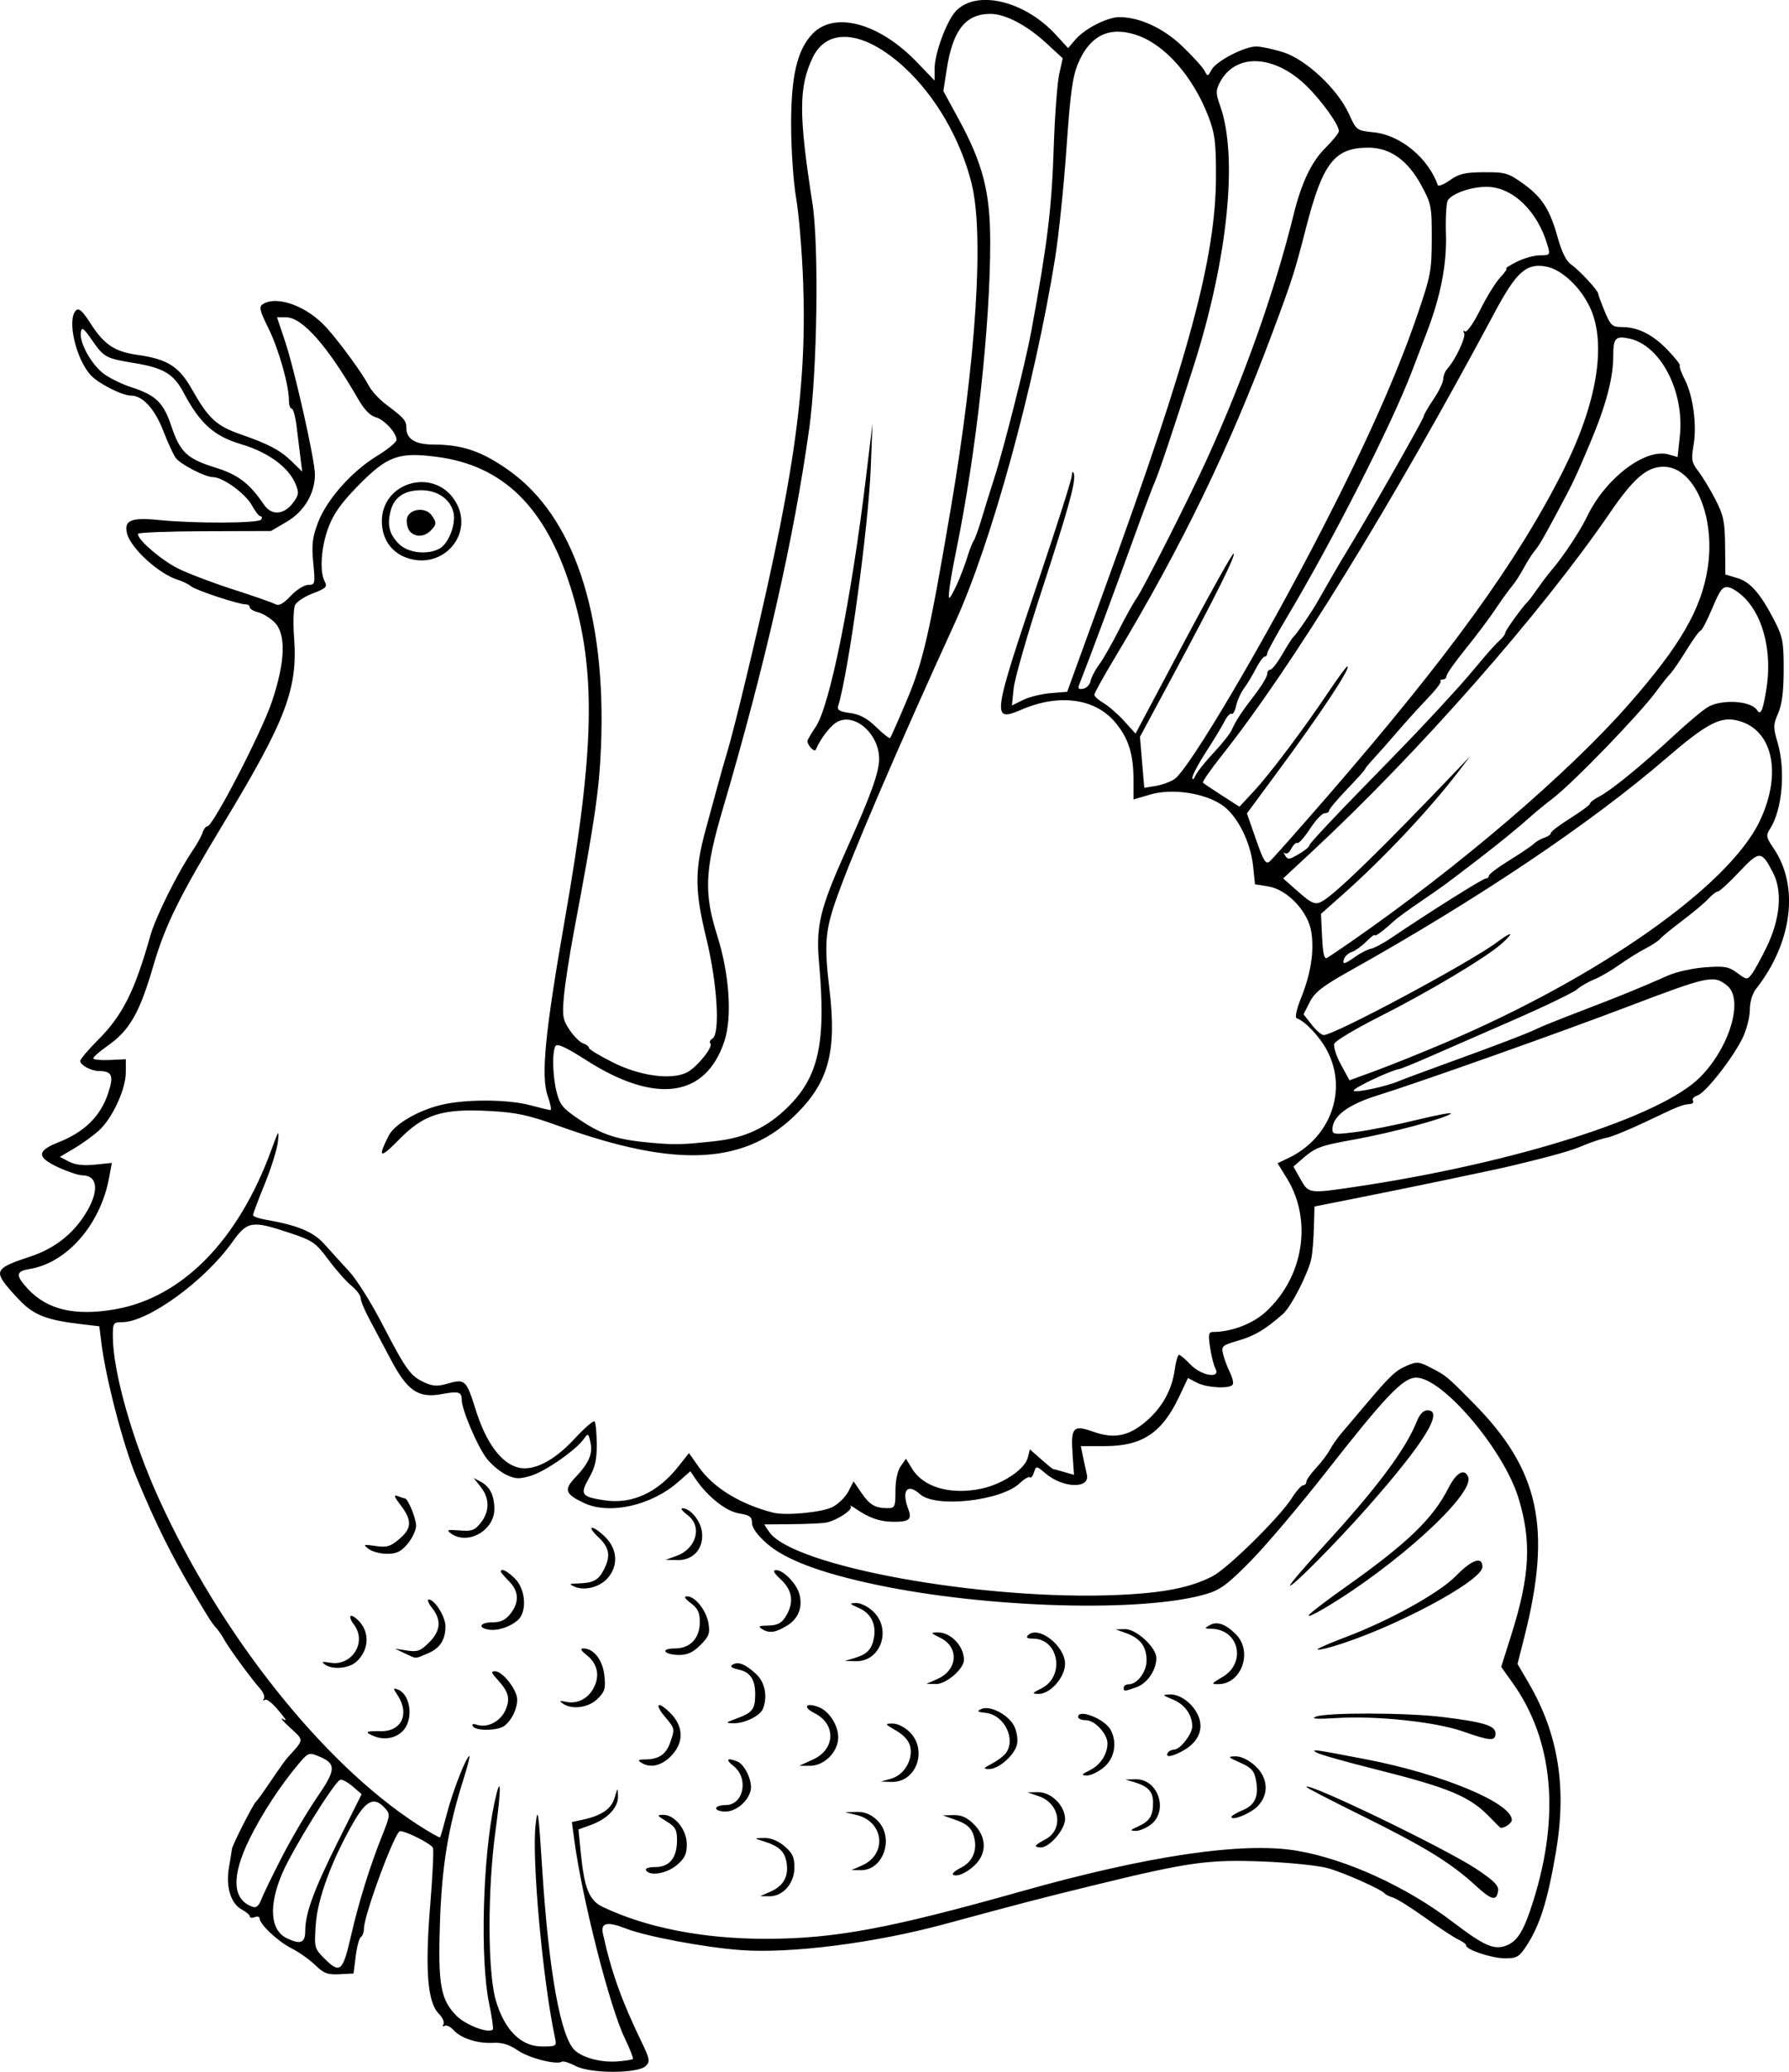
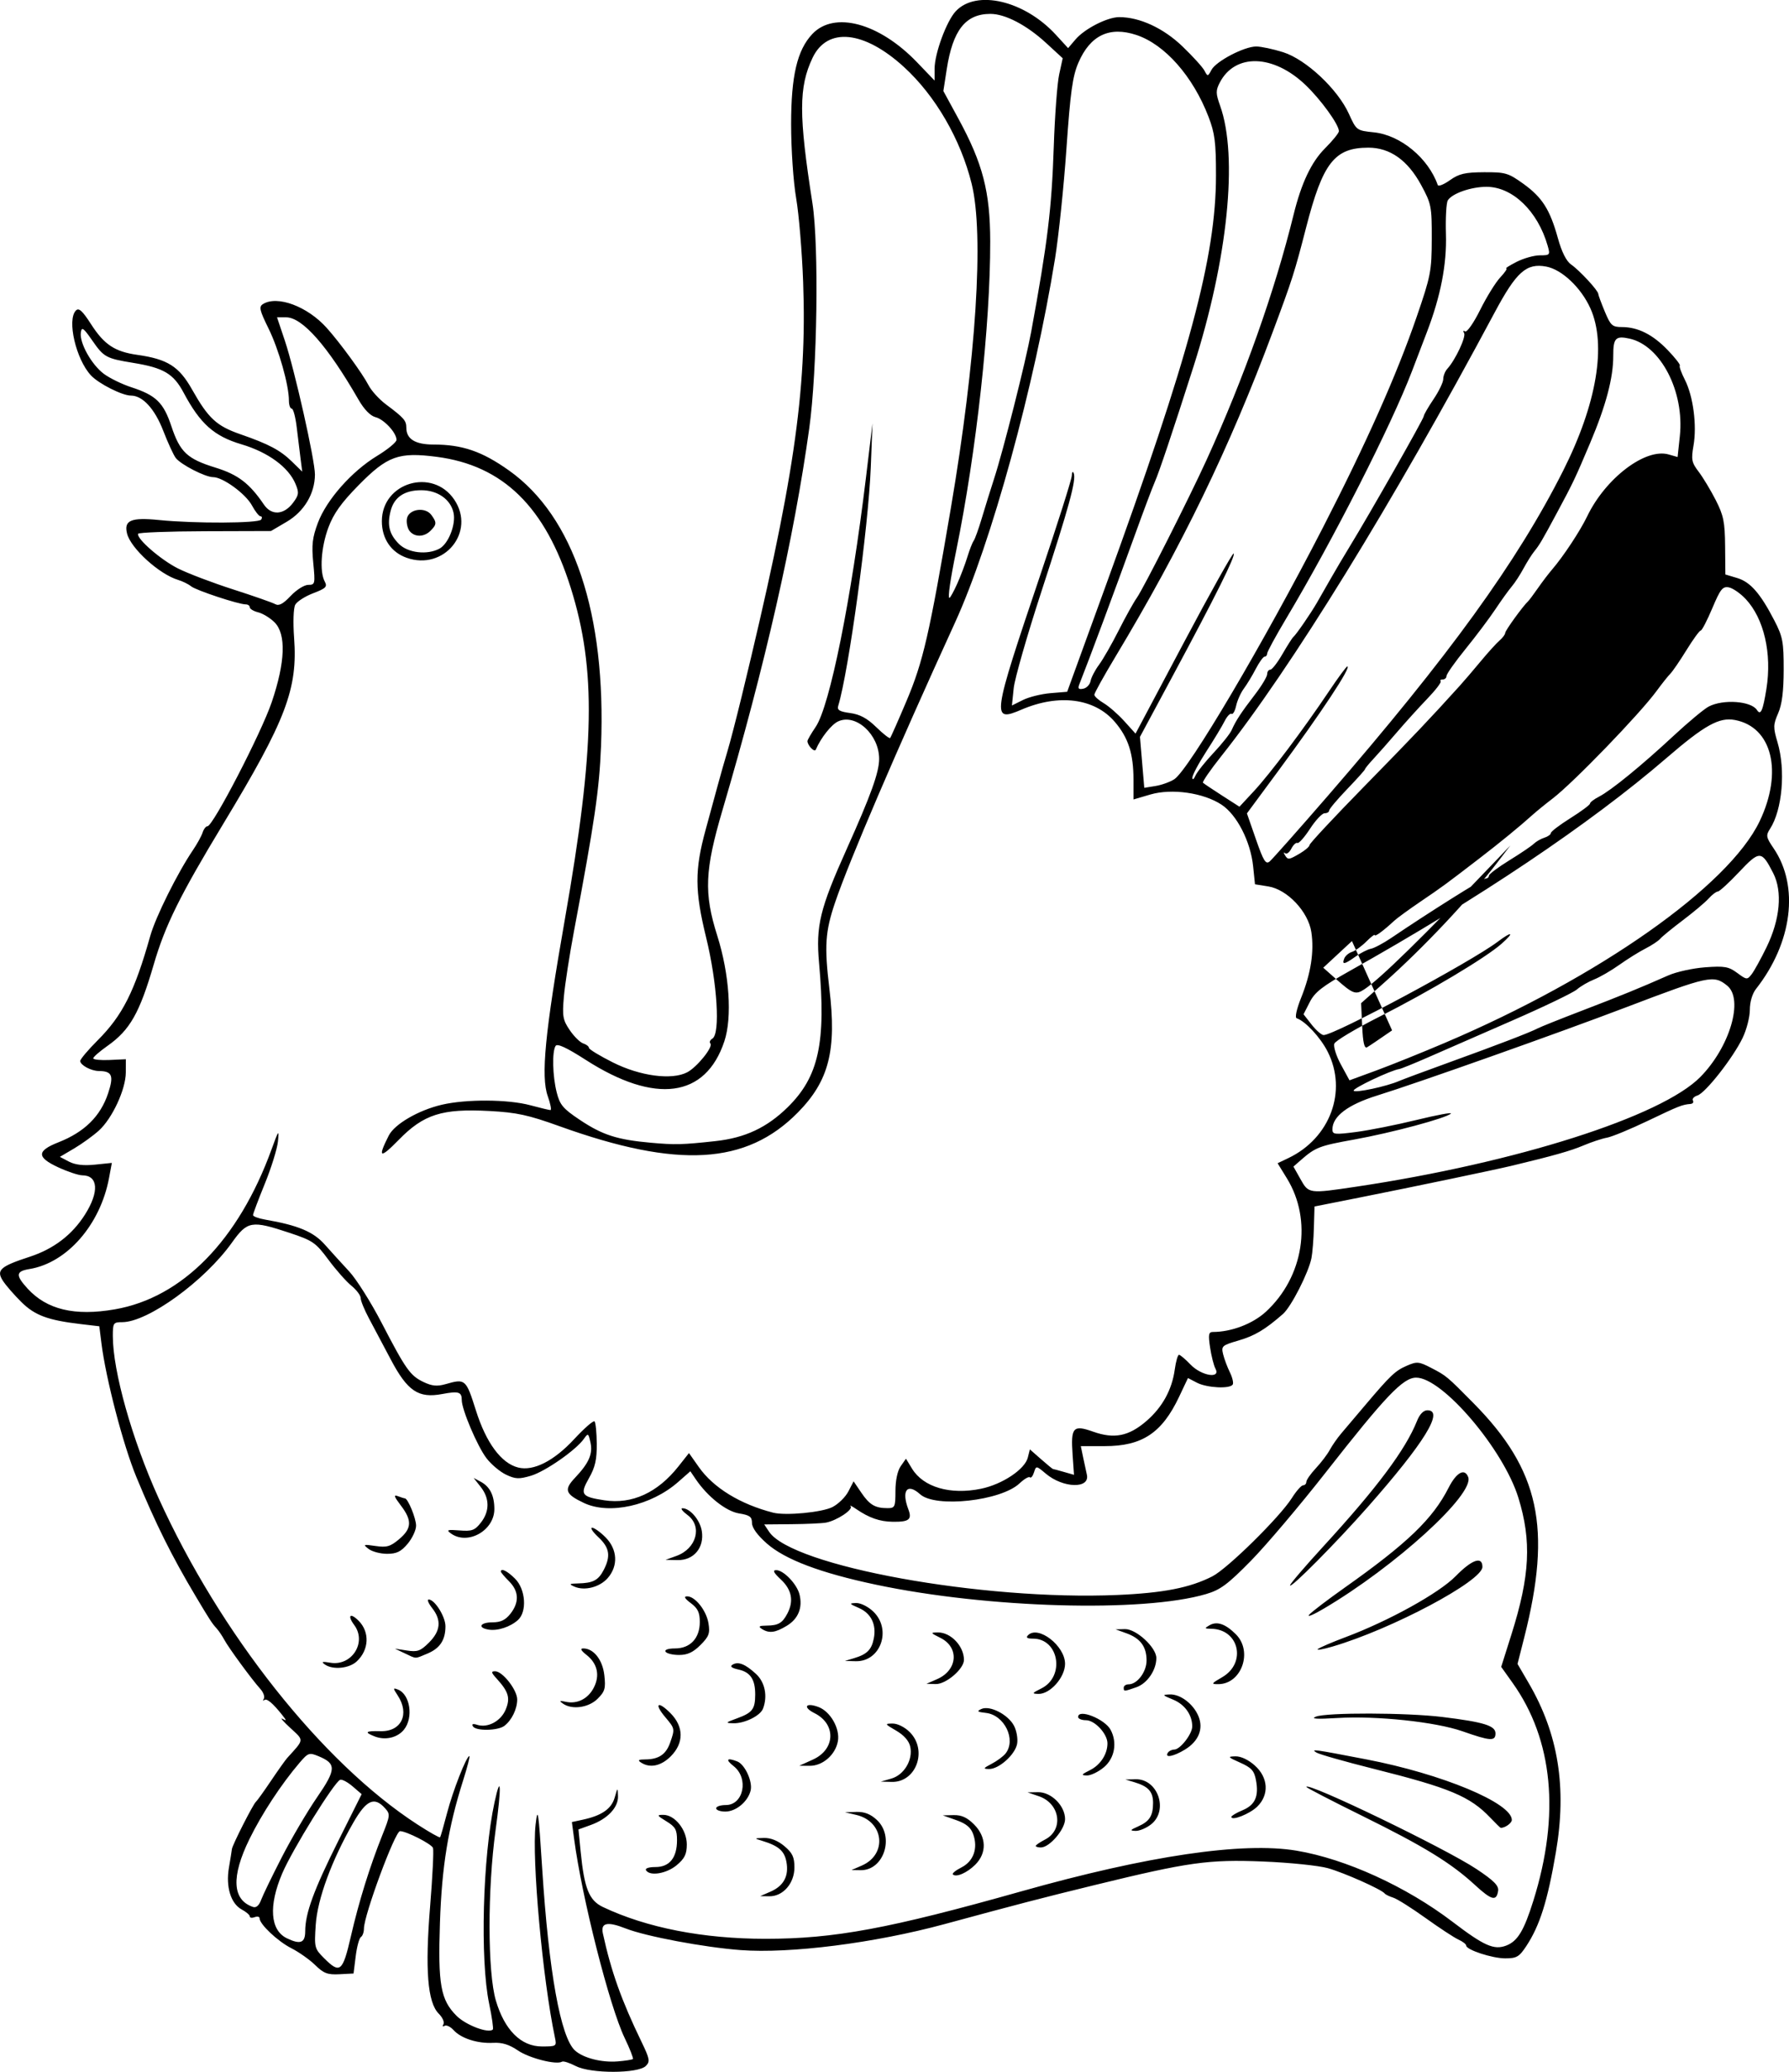
<svg xmlns="http://www.w3.org/2000/svg" version="1.1" viewBox="0 0 329.57 381.49">
  <g transform="translate(139.17 168.44)">
-     <path d="m-33.078 211.99c-1.156-0.605-2.306-0.975-2.555-0.821-1.027 0.635-6.052-0.642-8.13-2.066-1.582-1.084-2.903-1.492-4.541-1.403-2.885 0.158-5.931-0.818-7.309-2.341-0.58-0.641-1.33-0.994-1.667-0.786-0.344 0.213-0.431 0.084-0.198-0.293 0.228-0.369-0.165-1.251-0.873-1.96-2.055-2.055-2.537-8.092-1.581-19.781 0.446-5.452 0.685-10.276 0.53-10.722-0.251-0.723-4.908-3.095-6.075-3.095-0.913 0-6.648 15.473-6.648 17.937 0 0.668-0.251 1.371-0.559 1.561-0.307 0.19-0.738 1.779-0.957 3.53l-0.398 3.185-2.601 0.135c-2.184 0.113-2.9-0.158-4.467-1.689-1.026-1.003-3.007-2.402-4.402-3.107-2.496-1.263-5.84-4.415-5.84-5.504 0-0.306-0.405-0.401-0.901-0.211s-0.901 0.13-0.901-0.135c0-0.264-0.669-0.838-1.486-1.276-2.013-1.077-2.965-4.191-2.358-7.713 0.266-1.545 0.512-3.079 0.548-3.409 0.08-0.749 3.917-8.301 4.426-8.711 0.205-0.165 1.45-1.899 2.766-3.852 1.316-1.953 2.668-3.854 3.004-4.224 3.172-3.493 3.138-3.148 0.561-5.521-1.294-1.192-1.948-1.947-1.452-1.679 0.801 0.433 0.801 0.361 0-0.653-1.765-2.234-2.91-3.189-3.35-2.795-0.246 0.22-0.278 0.103-0.071-0.259 0.207-0.363-0.088-1.174-0.655-1.802-1.57-1.741-5.852-7.584-6.635-9.055-0.382-0.718-1.035-1.675-1.45-2.128-0.798-0.87-1.239-1.548-3.819-5.879-4.421-7.418-7.331-13.263-10.917-21.927-2.438-5.891-5.628-18.106-6.451-24.703l-0.384-3.076-3.362-0.395c-6.119-0.719-8.508-1.603-11.001-4.071-1.306-1.293-2.82-3.03-3.364-3.861-1.314-2.005-0.571-2.685 4.876-4.461 4.448-1.451 7.848-4.043 10.219-7.791 2.645-4.182 2.434-7.201-0.504-7.215-0.703-0.004-2.718-0.676-4.477-1.495-3.943-1.835-3.925-3.011 0.07-4.578 4.803-1.884 7.76-4.797 9.165-9.028 1.086-3.27 0.744-4.086-1.721-4.107-1.421-0.011-3.415-1.09-3.415-1.846 0-0.326 1.442-2.034 3.204-3.797 4.595-4.595 6.811-8.991 9.704-19.251 0.982-3.484 5.026-11.609 7.847-15.765 0.781-1.151 1.586-2.614 1.788-3.249 0.202-0.636 0.605-1.156 0.896-1.156 1.012 0 9.903-17.156 11.831-22.828 2.512-7.39 2.697-12.55 0.526-14.721-0.798-0.798-2.149-1.626-3.004-1.84-0.854-0.214-1.554-0.631-1.554-0.926 0-0.295-0.33-0.536-0.734-0.536-1.338 0-9.162-2.586-10.079-3.331-0.496-0.403-1.577-0.935-2.403-1.183-3.456-1.036-8.713-5.806-9.396-8.525-0.614-2.445 0.727-3.013 5.889-2.496 6.612 0.662 18.396 0.609 18.825-0.085 0.204-0.33 0.146-0.601-0.128-0.601-0.275 0-0.982-0.896-1.572-1.991-1.158-2.151-5.364-5.218-7.155-5.218-1.451 0-5.959-2.316-6.894-3.542-0.404-0.53-1.442-2.786-2.305-5.014-1.567-4.04-3.797-6.463-5.95-6.463-1.598 0-5.921-2.181-7.355-3.711-2.77-2.956-4.466-10.264-2.773-11.956 0.543-0.543 1.191 0.044 2.786 2.524 2.423 3.767 4.372 5.058 8.519 5.644 5.569 0.787 7.686 2.124 10.084 6.373 3.009 5.329 4.51 6.719 8.913 8.247 5.267 1.829 7.346 2.934 9.524 5.063l1.865 1.824-0.304-2.348c-0.167-1.292-0.487-3.902-0.711-5.802-0.224-1.9-0.638-3.454-0.922-3.454s-0.515-0.659-0.515-1.465c0-2.857-1.869-9.461-3.766-13.309-1.639-3.324-1.792-3.987-1.032-4.468 2.633-1.665 8.198 0.405 11.755 4.371 2.476 2.761 6.589 8.399 7.712 10.57 0.522 1.01 1.963 2.593 3.203 3.519 3.321 2.481 3.755 2.978 3.755 4.301 0 2.078 1.634 3.089 4.999 3.093 5.328 6e-3 8.938 1.245 13.918 4.778 11.933 8.466 17.916 26.384 16.949 50.765-0.318 8.015-1.161 13.784-4.964 33.962-0.841 4.46-1.686 9.933-1.879 12.161-0.312 3.604-0.192 4.283 1.082 6.158 0.788 1.159 1.905 2.261 2.483 2.448 0.578 0.187 1.051 0.553 1.051 0.814 0 0.26 1.996 1.473 4.435 2.695 4.997 2.502 10.786 3.275 13.639 1.819 1.818-0.927 4.887-4.735 4.295-5.327-0.224-0.224-0.055-0.625 0.375-0.891 1.479-0.914 0.904-10.203-1.15-18.601-2.116-8.648-2.132-12.432-0.083-19.898 0.68-2.478 1.675-6.128 2.211-8.11 0.536-1.982 1.345-4.821 1.797-6.308 0.453-1.487 1.645-6.082 2.649-10.212 9.546-39.264 12.021-55.967 11.292-76.187-0.199-5.51-0.777-12.452-1.286-15.425-0.522-3.053-0.926-8.979-0.927-13.613-0.002-8.912 1.111-13.652 3.902-16.616 4.035-4.283 12.321-2.052 19.281 5.191l3.247 3.379v-2.183c0-2.8 2.208-8.791 3.905-10.592 3.807-4.042 12.672-1.948 18.453 4.359l2.238 2.441 1.369-1.603c1.683-1.972 5.866-4.104 8.05-4.104 3.768 0 8.141 2.023 11.649 5.39 1.903 1.826 3.728 3.837 4.056 4.468 0.576 1.108 0.62 1.103 1.292-0.151 0.854-1.596 6.035-4.3 8.238-4.3 0.891 0 3.121 0.473 4.956 1.051 4.211 1.327 10.048 6.791 12.116 11.342 1.39 3.059 1.424 3.084 4.612 3.413 4.883 0.504 10.015 4.735 11.759 9.695 0.11 0.314 1.115-0.082 2.234-0.878 1.677-1.194 2.778-1.452 6.287-1.471 3.932-0.022 4.478 0.138 7.222 2.108 3.503 2.516 4.925 4.751 6.394 10.049 0.71 2.559 1.554 4.231 2.45 4.851 1.54 1.066 4.964 4.769 4.984 5.39 8e-3 0.223 0.548 1.689 1.202 3.257 1.075 2.58 1.376 2.851 3.16 2.853 2.955 4e-3 5.682 1.376 8.444 4.251 1.364 1.419 2.36 2.699 2.215 2.845-0.145 0.145 0.276 1.323 0.936 2.617 1.532 3.003 2.239 8.393 1.587 12.113-0.451 2.577-0.346 3.112 0.945 4.806 0.799 1.048 2.213 3.393 3.142 5.21 1.45 2.836 1.696 4.042 1.737 8.509l0.048 5.205 2.184 0.655c2.424 0.727 4.273 2.845 6.86 7.857 1.524 2.953 1.704 3.91 1.697 9.011-6e-3 4.014-0.308 6.397-1.02 8.035-0.921 2.118-0.93 2.603-0.11 5.365 1.512 5.093 0.881 12.397-1.375 15.894-0.801 1.242-0.744 1.558 0.65 3.604 4.755 6.985 3.452 17.378-3.247 25.895-0.682 0.867-1.133 2.399-1.133 3.847 0 1.323-0.6 3.652-1.334 5.175-1.771 3.677-6.827 10.118-8.313 10.59-0.651 0.207-1.029 0.627-0.84 0.933 0.189 0.307-9e-3 0.589-0.442 0.627-1.561 0.138-2.075 0.341-7.873 3.112-3.237 1.547-6.616 2.941-7.509 3.098-0.893 0.157-2.841 0.8-4.327 1.428-2.379 1.006-5.525 1.897-13.216 3.743-3.126 0.75-18.351 3.929-27.934 5.832l-8.41 1.67-0.111 3.89c-0.061 2.14-0.262 4.659-0.447 5.599-0.528 2.682-3.739 8.981-5.255 10.306-3.289 2.876-5.2 4.015-8.206 4.889-3.021 0.879-3.182 1.024-2.813 2.527 0.216 0.877 0.775 2.371 1.243 3.32 0.468 0.949 0.704 1.962 0.525 2.253-0.514 0.831-4.754 0.616-6.585-0.334l-1.661-0.862-1.63 3.446c-3.153 6.666-6.806 9.091-13.697 9.091h-4.412l0.402 1.952c0.221 1.074 0.541 2.558 0.712 3.298 0.608 2.638-4.353 2.518-7.564-0.184-1.763-1.484-1.777-1.485-2.175-0.231-0.22 0.694-0.56 1.103-0.755 0.908-0.195-0.195-1.049 0.303-1.897 1.106-3.429 3.244-15.494 4.568-18.327 2.011-2.374-2.143-3.491-0.701-2.162 2.793 0.706 1.857 0.125 2.314-2.893 2.273-2.384-0.033-4.336-0.712-6.695-2.328-0.826-0.566-1.3-0.795-1.053-0.509 0.514 0.596-2.555 2.621-4.531 2.991-0.728 0.136-3.587 0.268-6.353 0.292l-5.029 0.045 0.888 1.337c4.213 6.345 39.312 12.722 64.138 11.653 8.505-0.366 13.397-1.324 17.531-3.433 2.807-1.432 12.429-10.91 14.654-14.434 0.809-1.282 1.738-2.331 2.064-2.331 0.326 0 0.593-0.285 0.593-0.633 0-0.348 0.794-1.482 1.763-2.52 0.97-1.038 2.117-2.548 2.55-3.356 0.433-0.808 1.385-2.175 2.116-3.037 0.731-0.862 2.703-3.189 4.382-5.172 4.716-5.569 5.56-6.367 7.717-7.302 1.847-0.801 2.208-0.767 4.505 0.425 2.767 1.436 2.848 1.504 7.786 6.503 12.125 12.276 14.437 22.966 9.324 43.103l-1.24 4.883 2.058 3.527c5.471 9.379 7.051 19.217 5.007 31.161-1.537 8.982-2.964 13.502-5.452 17.271-1.303 1.974-1.781 2.253-3.869 2.253-2.425 0-7.212-1.574-7.212-2.372 0-0.241-0.642-0.731-1.426-1.089-0.784-0.357-3.514-2.148-6.067-3.98-2.553-1.831-5.222-3.511-5.933-3.733-0.711-0.222-1.427-0.573-1.593-0.781-0.599-0.753-7.417-3.789-10.43-4.644-1.698-0.482-7.068-1.036-11.935-1.231-10.109-0.406-13.702 0.097-31.101 4.349-9.897 2.419-13.705 3.409-27.634 7.184-12.87 3.488-28.4 5.463-37.546 4.774-6.735-0.507-17.438-2.519-21.142-3.973-3.408-1.338-4.654-1.07-4.223 0.91 1.52 6.984 3.413 12.301 7.086 19.893 1.553 3.212 1.641 3.691 0.828 4.505-1.425 1.427-10.173 1.444-12.884 0.024zm10.503-1.305c0.127-0.127-0.559-1.878-1.525-3.89-2.794-5.821-7.877-25.839-9.308-36.657l-0.409-3.091 2.021-0.436c3.464-0.746 5.261-1.99 5.857-4.053 0.56-1.938 0.562-1.939 0.616-0.266 0.067 2.072-1.93 4.182-5.012 5.296l-2.27 0.821 0.399 4.052c0.674 6.843 1.55 9.022 4.116 10.237 8.063 3.82 18.446 5.848 29.936 5.848 12.692 0 22.724-1.861 47.172-8.75 23.287-6.562 40.744-9.138 50.665-7.477 9.057 1.516 20.205 6.6 28.75 13.11 5.795 4.415 7.619 5.222 9.864 4.368 2.11-0.802 3.28-2.737 5.02-8.299 4.941-15.797 3.622-29.606-3.829-40.064l-2.107-2.957 1.895-5.999c3.407-10.784 3.729-17.182 1.268-25.151-2.755-8.919-13.985-22.108-18.825-22.108-2.406 0-5.606 3.352-16.632 17.419-4.79 6.111-11.007 13.449-13.815 16.307-4.273 4.348-5.619 5.348-8.25 6.124-11.628 3.434-40.229 2.622-60.826-1.726-10.199-2.154-16.731-4.617-20.099-7.582-1.749-1.54-2.737-2.905-2.737-3.784 0-1.136-0.412-1.44-2.381-1.755-2.382-0.381-5.801-3.084-7.994-6.32l-0.977-1.441-2.252 1.977c-4.971 4.364-12.683 6.076-17.366 3.854-3.438-1.631-3.718-2.425-1.636-4.625 2.577-2.724 3.314-4.409 2.851-6.518-0.376-1.714-0.445-1.752-1.204-0.667-1.446 2.064-7.129 6.025-9.761 6.803-2.201 0.65-2.867 0.621-4.596-0.204-1.112-0.53-2.732-1.895-3.6-3.033-1.681-2.204-4.549-8.95-4.549-10.701 0-1.505-0.569-1.68-3.61-1.108-4.366 0.821-6.379-0.526-9.447-6.323-1.399-2.643-3.224-6.081-4.055-7.639s-1.511-3.228-1.511-3.711c0-0.483-0.77-1.505-1.712-2.273-0.941-0.767-2.848-2.925-4.237-4.796-2.343-3.155-2.864-3.513-7.215-4.956-6.951-2.305-7.702-2.175-10.566 1.837-5.049 7.074-15.484 14.629-20.205 14.629-1.625 0-1.722 0.143-1.721 2.553 2.7e-4 6.483 3.556 19.09 8.396 29.766 11.351 25.038 30.164 48.775 47.652 60.126 2.233 1.449 4.142 2.531 4.241 2.403 0.099-0.128 0.673-2.125 1.275-4.438 1.068-4.101 3.579-10.513 4.119-10.513 0.148 0-0.368 2.007-1.147 4.461-2.759 8.688-3.926 15.837-4.273 26.177-0.384 11.43 0.117 14.244 3.06 17.187 1.718 1.718 5.903 3.296 6.68 2.518 0.145-0.145-0.158-2.272-0.673-4.728-1.701-8.111-1.2-26.989 0.983-37.096 1.201-5.559 1.306-2.907 0.201 5.094-1.508 10.927-1.484 26.218 0.049 31.402 1.608 5.435 4.634 8.45 8.48 8.45 2.686 0 2.743-0.039 2.401-1.652-2.268-10.689-4.287-32.901-3.562-39.198 0.399-3.468 0.535-2.56 1.215 8.11 1.213 19.021 3.397 31.111 6.05 33.491 1.542 1.383 4.889 2.236 7.846 2 1.421-0.114 2.687-0.311 2.814-0.438zm155.13-32.042c-4.418-4.064-9.402-7.12-20.703-12.695-5.699-2.812-10.363-5.227-10.363-5.368 0-1.044 25.609 11.31 31.333 15.116 3.207 2.132 4.133 3.063 3.993 4.013-0.293 1.979-1.196 1.753-4.26-1.065zm-129.78 1.22c2.435-1.059 3.416-2.897 2.93-5.488-0.381-2.032-1.452-2.955-4.5-3.88-1.485-0.451-1.473-0.468 0.369-0.518 1.23-0.033 2.562 0.5 3.755 1.504 1.49 1.254 1.848 2.015 1.848 3.932 0 2.926-2.105 5.338-4.628 5.302l-1.679-0.024 1.905-0.829zm33.589-3.178c-0.176-0.175 0.539-0.754 1.587-1.286 2.218-1.126 3.072-3.507 2.177-6.073-0.442-1.267-1.28-1.973-3.111-2.622l-2.506-0.888 1.999-0.047c1.448-0.034 2.483 0.437 3.755 1.709 2.297 2.297 2.392 5.254 0.238 7.408-1.52 1.52-3.54 2.399-4.138 1.801zm-56.52-0.752c-0.221-0.357 0.483-0.601 1.733-0.601 2.6 0 3.974-1.711 3.974-4.948 0-1.925-0.302-2.462-1.952-3.469-1.766-1.077-1.82-1.191-0.572-1.193 2.128-4e-3 4.327 2.761 4.327 5.439 0 1.788-0.387 2.587-1.848 3.817-1.862 1.567-4.96 2.089-5.661 0.954zm39.751-0.876c4.749-2.066 4.087-8.123-1.018-9.323l-2.088-0.491 2.109-0.061c1.484-0.043 2.596 0.391 3.755 1.465 3.326 3.084 1.317 9.324-2.982 9.264l-1.679-0.024 1.905-0.829zm32.036-3.614c0-0.157 0.779-0.688 1.732-1.181 3.46-1.789 2.769-6.625-1.138-7.962l-2.095-0.717 1.928-0.034c2.426-0.043 4.98 2.502 4.98 4.962 0 1.876-2.855 5.216-4.459 5.216-0.521 0-0.947-0.128-0.947-0.285zm18.827-3.571c2.134-0.944 2.778-1.943 2.79-4.331 0.009-2.076-0.863-3.055-3.407-3.818l-1.69-0.507 1.848-0.052c4.133-0.115 6.157 5.735 2.877 8.315-0.871 0.685-2.155 1.223-2.853 1.196-1.089-0.042-1.027-0.157 0.436-0.803zm64.937-1.605c-3.748-3.943-7.479-5.506-21.551-9.03-5.266-1.319-9.997-2.665-10.513-2.991-1.089-0.689-0.552-0.615 9.208 1.262 13.958 2.685 26.799 8.029 26.799 11.153 0 0.577-1.234 1.461-2.039 1.461-0.076 0-0.933-0.835-1.903-1.856zm-47.72-0.174c0-0.197 0.92-0.742 2.045-1.212 2.336-0.976 3.046-2.564 2.483-5.561-0.324-1.724-0.832-2.285-2.91-3.209-2.302-1.023-2.377-1.123-0.876-1.162 1.004-0.026 2.393 0.628 3.574 1.684 2.487 2.223 2.679 5.38 0.46 7.565-1.369 1.348-4.776 2.7-4.776 1.896zm-94.916-1.575c0-0.33 0.801-0.601 1.781-0.601 3.283 0 4.276-4.936 1.442-7.165-1.554-1.223-1.265-1.609 0.655-0.872 1.422 0.546 2.886 3.732 2.471 5.382-0.513 2.045-2.702 3.857-4.66 3.857-0.929 0-1.689-0.27-1.689-0.601zm32.282-5.476c2.362-0.682 4.005-3.462 3.475-5.878-0.234-1.065-1.157-2.114-2.591-2.946-2.12-1.229-2.151-1.292-0.658-1.305 0.909-8e-3 2.237 0.653 3.154 1.57 3.356 3.356 1.189 9.299-3.345 9.175l-1.98-0.054 1.945-0.562zm36.593-1.552c1.918-0.956 3.213-2.945 3.213-4.934 0-1.747-2.329-4.258-3.948-4.258-0.802 0-1.458-0.27-1.458-0.601 0-1.577 4.919 0.37 5.989 2.37 1.258 2.35 0.744 5.227-1.23 6.888-1.017 0.855-2.436 1.538-3.154 1.517-1.112-0.033-1.025-0.178 0.587-0.982zm-18.113-1.171c0.991-0.518 2.14-1.37 2.553-1.893 2.004-2.54-0.2-7.09-3.619-7.473-1.595-0.178-1.742-0.306-0.832-0.723 1.561-0.715 4.947 1.033 6.019 3.106 0.479 0.927 0.73 2.427 0.557 3.333-0.38 1.985-3.365 4.648-5.175 4.614-1.14-0.021-1.077-0.143 0.497-0.965zm-64.579-0.212c-0.699-0.452-0.522-0.584 0.79-0.592 2.452-0.013 3.799-0.927 4.553-3.09 0.891-2.557 0.89-2.566-0.913-4.708-2.097-2.492-1.37-3.06 0.949-0.741 2.499 2.499 2.527 5.521 0.073 7.975-1.781 1.781-3.817 2.212-5.453 1.155zm31.667-0.575c4.128-1.874 4.28-6.523 0.279-8.528-2.24-1.122-1.64-2.034 0.743-1.129 2.188 0.832 3.966 3.969 3.558 6.278-0.442 2.501-2.794 4.558-5.193 4.542l-1.919-0.013 2.532-1.149zm65.351-1.227c0.204-0.33 0.741-0.601 1.193-0.601 1.081 0 3.312-2.868 3.312-4.258 0-2.131-1.374-4.056-3.526-4.941-2.018-0.83-2.064-0.901-0.61-0.955 1.948-0.072 4.345 1.75 5.283 4.016 0.959 2.314 0.033 4.601-2.484 6.136-2.094 1.277-3.784 1.599-3.169 0.603zm-146.13-3.031c-1.963-0.776-1.672-1.028 1.106-0.956 3.832 0.1 5.405-3.151 3.173-6.558-0.905-1.381-0.904-1.463 0.017-1.11 2.265 0.869 2.914 5.194 1.11 7.4-1.213 1.484-3.461 1.992-5.407 1.223zm200.43-0.933c-4.942-1.734-15.858-2.893-23.067-2.449-3.792 0.234-4.973 0.159-3.955-0.249 1.954-0.784 16.724-0.746 23.294 0.059 7.649 0.938 9.797 1.6 9.797 3.021 0 1.477-0.94 1.417-6.068-0.382zm-182.3-0.907c-0.273-0.441-0.008-0.537 0.786-0.285 1.934 0.614 4.341-0.67 5.233-2.791 0.894-2.125 0.555-3.294-1.654-5.72-1.017-1.117-1.065-1.352-0.279-1.352 1.374 0 4.063 3.436 4.063 5.192 0 1.749-1.002 3.815-2.351 4.851-1.198 0.92-5.25 0.993-5.799 0.105zm48.67-1.49c2.808-1.028 3.312-1.686 3.324-4.342 0.013-2.801-0.882-4.152-3.07-4.633-1.282-0.281-1.638-0.569-1.111-0.894 1.04-0.643 2.349-0.127 4.34 1.712 1.644 1.519 2.159 4.087 1.279 6.381-0.505 1.316-3.394 2.74-5.454 2.688-1.551-0.039-1.497-0.11 0.692-0.912zm-32.11-2.712c-0.717-0.512-0.611-0.58 0.515-0.331 2.112 0.467 4.117-0.532 5.176-2.581 1.172-2.266 0.689-4.457-1.334-6.048-1.024-0.806-1.218-1.192-0.6-1.192 1.918 0 3.564 2.091 3.885 4.934 0.273 2.418 0.11 2.988-1.234 4.332-1.651 1.651-4.739 2.078-6.408 0.885zm88.151-2.786c4.404-2.192 3.238-9.167-1.531-9.167-1.091 0-1.366-0.189-0.921-0.634 1.872-1.872 6.815 1.949 6.815 5.268 0 2.49-2.755 5.6-4.91 5.54-1.255-0.035-1.198-0.138 0.548-1.007zm15.175-0.156c0-0.33 0.406-0.601 0.901-0.601 1.581 0 3.304-2.29 3.304-4.391 0-2.534-1.138-4.077-3.687-5l-2.02-0.731 1.712-0.046c2.069-0.055 5.797 3.373 5.797 5.331 0 2.223-1.678 4.675-3.676 5.372-2.326 0.811-2.332 0.811-2.332 0.065zm-34.375-1.559c3.785-1.654 4.117-5.847 0.602-7.596-1.86-0.925-1.886-0.981-0.469-1 2.38-0.031 4.806 2.521 4.806 5.055 0 1.669-3.319 4.504-5.21 4.45l-1.698-0.049zm52.522-0.36c4.524-2.623 3.101-8.844-2.038-8.912-1.244-0.017-1.279-0.084-0.328-0.637 1.385-0.806 2.948-0.275 4.883 1.66 3.164 3.164 1.044 9.16-3.243 9.175-1.375 6e-3 -1.313-0.104 0.726-1.286zm-165.33-2.345c-0.689-0.491-0.453-0.565 1.002-0.316 3.967 0.68 6.786-3.74 4.424-6.936-1.319-1.784-0.753-2.347 0.8-0.795 2.088 2.088 1.939 5.367-0.339 7.489-1.412 1.316-4.423 1.601-5.887 0.558zm97.507-1.152c2.377-0.713 3.217-1.549 3.629-3.608 0.517-2.584-0.489-4.648-2.748-5.635-1.809-0.791-1.85-0.865-0.502-0.91 0.827-0.028 2.205 0.656 3.154 1.565 3.464 3.319 1.355 9.267-3.244 9.147l-1.98-0.052zm-82.789-0.898-1.802-0.854 2.235 0.344c1.925 0.296 2.488 0.091 4.055-1.476 2.137-2.137 2.317-4.121 0.575-6.337-0.685-0.871-0.975-1.583-0.644-1.583 1.113 0 3.091 3.152 3.091 4.926 0 2.538-1.012 4.067-3.333 5.037-2.387 0.997-1.936 1.003-4.176-0.058zm48.059-0.294c-0.221-0.357 0.487-0.601 1.743-0.601 2.803 0 4.564-1.879 4.564-4.869 0-1.744-0.366-2.512-1.652-3.472-1.122-0.837-1.348-1.239-0.705-1.252 1.482-0.03 3.571 2.596 3.957 4.973 0.3 1.851 0.088 2.423-1.479 3.991-1.346 1.346-2.389 1.83-3.943 1.83-1.162 0-2.28-0.27-2.485-0.601zm120.17-0.487c0.316-0.273 2.603-1.257 5.081-2.185 7.985-2.992 17.248-8.118 20.303-11.235 3.013-3.073 4.927-3.735 4.927-1.704 0 2.597-16.705 11.467-27.608 14.661-1.803 0.528-3.02 0.737-2.703 0.463zm-152.76-3.58c-2.111-0.345-1.586-1.339 0.707-1.339 1.509 0 2.392-0.423 3.304-1.583 1.659-2.109 1.571-4.153-0.257-5.981-0.826-0.826-1.502-1.625-1.502-1.775 0-0.716 1.19-0.121 2.621 1.311 1.939 1.939 2.227 6.058 0.531 7.593-1.41 1.276-3.751 2.045-5.405 1.774zm50.311-0.137c-0.693-0.448-0.485-0.587 0.901-0.601 2.141-0.022 2.89-0.457 3.815-2.213 1.211-2.301 0.818-4.394-1.175-6.256-1.357-1.267-1.595-1.743-0.874-1.743 1.35 0 3.805 2.553 4.282 4.454 0.613 2.443-0.207 4.493-2.31 5.775-2.147 1.309-3.294 1.454-4.64 0.584zm100.83-2.587c0.407-0.491 3.362-2.745 6.567-5.01 11.539-8.155 16.214-12.648 19.132-18.385 1.442-2.836 2.96-3.663 3.611-1.968 1.207 3.144-13.435 16.47-26.643 24.249-1.874 1.103-3.074 1.605-2.666 1.114zm-135.37-5.2c-1.028-0.461-0.927-0.545 0.702-0.581 2.759-0.061 3.739-0.577 4.727-2.488 1.325-2.562 1.073-4.1-0.987-6.024-1.026-0.959-1.546-1.743-1.155-1.743 0.391 0 1.501 0.79 2.466 1.756 2.216 2.216 2.381 5.277 0.404 7.522-1.485 1.688-4.286 2.396-6.157 1.557zm131.86-0.23c0-0.263 2.772-3.5 6.159-7.194 9.9-10.796 15.131-17.801 17.238-23.086 0.492-1.234 1.194-1.952 1.907-1.952 3.139 0-0.549 5.978-10.995 17.818-5.824 6.601-14.309 15.149-14.309 14.415zm-113.03-5.419c3.695-1.338 4.812-5.453 2.041-7.521-0.909-0.678-1.344-1.241-0.968-1.252 1.392-0.039 3.267 2.146 3.593 4.186 0.49 3.064-1.478 5.423-4.471 5.361l-2.209-0.046 2.014-0.729zm-56.716-1.282c-1.078-0.832-0.982-0.873 1.272-0.542 2.065 0.303 2.731 0.111 4.355-1.256 2.34-1.969 2.413-3.448 0.303-6.213-1.234-1.618-1.364-2.02-0.552-1.709 0.585 0.224 1.169 0.408 1.299 0.408 0.558 0 2.069 3.673 2.069 5.03 0 0.817-0.7 2.317-1.555 3.334-1.223 1.454-2.032 1.848-3.79 1.848-1.229 0-2.76-0.405-3.401-0.9zm15.149-2.86c-0.879-0.643-0.638-0.725 1.602-0.547 2.283 0.182 2.809-9e-3 3.924-1.427 1.645-2.091 1.638-4.471-0.018-6.577l-1.306-1.66 1.292 0.691c1.712 0.916 2.521 2.536 2.521 5.048 0 3.966-4.938 6.72-8.014 4.471zm-18.416 74.196c1.487-6.444 3.476-12.839 5.804-18.662 1.45-3.627 1.47-3.846 0.466-4.956-1.956-2.162-3.425-1.488-5.814 2.666-3.984 6.927-6.614 14.068-6.931 18.819-0.279 4.188-0.231 4.382 1.545 6.157 2.929 2.929 3.419 2.529 4.931-4.024zm-8.412-0.942c0-3.301 1.573-7.594 6.097-16.64l4.301-8.602-1.661-1.429c-0.913-0.786-1.943-1.335-2.287-1.22-1.07 0.357-8.827 12.876-10.689 17.252-2.536 5.958-2.215 10.444 0.853 11.929 2.489 1.205 3.386 0.863 3.386-1.291zm-4.315-13.626c1.784-3.469 4.7-8.423 6.48-11.008 3.57-5.184 3.608-6.219 0.278-7.599-1.702-0.705-1.907-0.634-3.477 1.202-3.363 3.932-6.962 9.411-9.243 14.068-3.394 6.931-3.166 11.21 0.666 12.491 0.578 0.193 1.108-0.263 1.477-1.273 0.317-0.866 2.036-4.413 3.82-7.882zm101.48-64.498c1.066-0.551 2.37-1.838 2.898-2.86l0.961-1.858 1.422 2.093c1.526 2.246 2.544 2.845 4.835 2.845 1.353 0 1.453-0.218 1.453-3.17 0-1.944 0.375-3.705 0.969-4.553l0.969-1.383 1.107 1.821c2.09 3.437 7.068 4.887 12.738 3.71 3.915-0.813 8.059-3.575 8.601-5.734l0.379-1.512 2.057 1.806c1.131 0.993 2.117 1.806 2.191 1.806 0.073 0 0.977 0.242 2.007 0.538l1.874 0.537-0.258-3.691c-0.354-5.074 0.088-5.569 3.792-4.253 3.856 1.369 6.529 0.845 9.753-1.914 2.968-2.54 4.762-5.782 5.276-9.536 0.204-1.488 0.554-2.705 0.777-2.705 0.224 0 1.184 0.811 2.133 1.802 1.992 2.079 5.614 2.673 4.586 0.751-0.309-0.578-0.755-2.335-0.99-3.905-0.355-2.37-0.269-2.853 0.512-2.853 3.421 0 7.362-1.505 9.781-3.735 6.957-6.412 8.596-16.851 3.857-24.554l-1.712-2.781 1.975-0.942c7.715-3.679 10.923-12.347 7.251-19.593-1.329-2.623-4.103-5.617-5.706-6.158-0.365-0.123-0.029-1.67 0.83-3.812 1.784-4.45 2.407-8.464 1.869-12.048-0.564-3.762-4.419-7.852-7.929-8.414l-2.455-0.393-0.342-3.31c-0.471-4.567-2.982-9.473-5.804-11.34-3.331-2.204-9.177-3.041-13.137-1.88l-3.099 0.908v-3.619c0-4.795-0.958-7.764-3.444-10.667-3.718-4.344-10.279-5.208-17.164-2.261-5.584 2.39-5.478 1.625 3.424-24.73 3.173-9.393 5.79-17.639 5.816-18.322 0.026-0.684 0.186-0.898 0.356-0.475 0.498 1.24-0.836 6.127-5.931 21.728-2.638 8.078-4.944 16.118-5.125 17.867l-0.328 3.181 2.022-1.009c1.112-0.555 3.403-1.123 5.09-1.263l3.068-0.254 7.022-19.307c15.534-42.712 20.387-60.746 20.391-75.776 0.002-6.092-0.213-7.767-1.385-10.813-2.862-7.437-8.037-13.299-13.277-15.039-4.957-1.646-8.512 0.057-10.691 5.122-1.066 2.477-1.468 5.37-2.194 15.786-0.489 7.014-1.436 16.133-2.103 20.263-3.795 23.485-11.744 52.412-18.407 66.982-10.878 23.785-19.517 43.935-22.109 51.571-1.824 5.373-1.999 8.013-1.052 15.894 1.362 11.34-0.068 16.949-5.806 22.779-9.492 9.643-22.099 10.37-43.904 2.532-5.797-2.084-7.879-2.535-12.938-2.805-8.729-0.465-12.083 0.604-16.698 5.324-3.462 3.541-3.929 3.334-1.823-0.807 1.072-2.108 5.451-4.653 9.744-5.664 4.492-1.057 12.205-1.018 16.308 0.084 1.817 0.488 3.495 0.89 3.728 0.894 0.233 0.004 0.014-1.142-0.487-2.546-1.298-3.638-0.522-11.673 3.147-32.59 5.541-31.583 5.8-45.972 1.097-60.977-4.686-14.951-12.489-22.584-24.704-24.168-7.025-0.911-9.095-0.16-14.388 5.22-3.189 3.241-4.609 5.226-5.561 7.77-1.359 3.632-1.667 8.132-0.682 9.971 0.515 0.963 0.226 1.256-2.131 2.155-1.5 0.573-2.987 1.528-3.305 2.122-0.328 0.613-0.418 3.237-0.209 6.065 0.697 9.422-1.482 15.156-12.998 34.187-8.069 13.334-10.751 18.756-12.871 26.023-2.592 8.882-4.381 12.035-8.457 14.908-1.472 1.037-2.676 2.085-2.676 2.329 0 0.244 1.352 0.381 3.004 0.305l3.004-0.138-6e-3 2.433c-8e-3 3.115-2.505 8.49-4.979 10.717-1.058 0.952-3.103 2.428-4.545 3.279l-2.622 1.547 1.674 0.877c1.136 0.595 2.674 0.774 4.787 0.556l3.113-0.321-0.521 2.788c-1.607 8.602-7.758 15.633-14.654 16.753-2.519 0.409-2.593 1.143-0.361 3.587 3.554 3.891 8.692 5.117 16.08 3.836 12.44-2.156 22.795-12.723 28.881-29.471 1.304-3.587 1.399-3.705 1.172-1.444-0.136 1.353-1.224 4.858-2.419 7.788-1.195 2.93-2.172 5.528-2.172 5.772 0 0.244 1.014 0.62 2.253 0.834 6.044 1.045 8.864 2.224 10.963 4.588 1.156 1.302 3.184 3.531 4.505 4.955 1.322 1.423 3.999 5.663 5.95 9.421 4.492 8.654 5.286 9.773 7.763 10.949 1.552 0.737 2.496 0.824 4.063 0.374 3.622-1.039 3.739-0.937 5.575 4.873 1.883 5.957 4.662 9.705 7.777 10.487 2.819 0.708 6.592-1.207 10.326-5.239 1.851-1.999 3.534-3.465 3.74-3.259 0.206 0.206 0.391 2.062 0.409 4.123 0.026 2.916-0.293 4.323-1.438 6.336-1.704 2.996-1.402 3.429 2.839 4.071 5.091 0.77 9.804-1.386 13.649-6.245l1.939-2.45 1.831 2.598c2.678 3.799 7.61 6.82 13.673 8.374 2.306 0.591 9.036-0.051 10.958-1.045zm-78.484-174.77c-2.862-1.012-4.562-3.52-4.562-6.731 0-7.132 9.345-9.91 13.344-3.966 4.003 5.949-1.896 13.133-8.783 10.697zm6.041-1.673c1.661-0.889 3.071-4.474 2.601-6.615-0.543-2.474-2.944-4.15-5.943-4.15-3.089 0-4.988 1.274-5.637 3.781-0.683 2.637-0.261 4.326 1.529 6.116 1.656 1.656 5.204 2.07 7.45 0.867zm-5.47-3.223c-0.396-0.477-0.632-1.491-0.524-2.253 0.257-1.815 3.36-2.31 4.522-0.721 1.004 1.373 0.983 1.751-0.163 2.897-1.18 1.18-2.89 1.214-3.834 0.076zm174.34 120.7c29.51-4.407 56.21-12.91 63.408-20.192 5.45-5.514 8.043-14.328 4.952-16.832-2.484-2.011-3.36-1.823-18.653 4-12.345 4.701-38.287 13.893-45.814 16.233-5.398 1.678-8.252 3.834-8.252 6.233 0 0.95 0.4 0.995 4.354 0.485 2.395-0.309 7.418-1.309 11.162-2.223 3.744-0.913 6.583-1.439 6.309-1.169-0.85 0.838-10.904 3.536-17.815 4.78-6.448 1.161-7.132 1.426-9.854 3.809l-1.338 1.172 1.299 2.311c1.511 2.689 1.535 2.692 10.243 1.392zm-118-8.397c5.432-0.594 9.457-2.479 13.267-6.213 5.751-5.638 7.116-11.89 5.802-26.585-0.613-6.852 0.142-9.957 5.112-21.025 4.447-9.903 5.956-14.096 5.956-16.55 0-4.478-4.275-8.398-7.538-6.912-1.255 0.572-3.191 3.012-4.129 5.203-0.239 0.559-1.52-0.745-1.541-1.568-0.005-0.202 0.678-1.379 1.517-2.616 2.602-3.834 6.559-23.459 9.272-45.977l1.194-9.912-0.317 8.11c-0.43 10.993-4.057 37.535-6.003 43.923-0.229 0.753 0.262 1.045 2.199 1.305 1.805 0.242 3.134 0.959 4.81 2.595 1.273 1.243 2.425 2.143 2.561 1.999 0.135-0.144 1.503-3.235 3.039-6.869 3.039-7.188 4.185-12.176 8.144-35.443 4.668-27.433 6.144-50.419 3.836-59.735-2.03-8.192-6.674-16.2-12.469-21.496-7.357-6.724-14.13-7.404-16.841-1.691-2.56 5.395-2.565 10.504-0.026 26.753 1.22 7.811 0.899 30.782-0.581 41.451-2.804 20.219-8.136 43.671-15.981 70.286-3.274 11.106-3.45 15.303-0.974 23.128 2.249 7.108 2.785 15.03 1.315 19.455-3.459 10.415-12.725 11.658-25.545 3.427-3.538-2.271-5.235-3.056-5.548-2.565-0.668 1.05-0.562 5.511 0.203 8.549 0.58 2.305 1.159 2.992 4.262 5.064 4.176 2.789 6.877 3.658 13.089 4.213 4.479 0.4 5.787 0.367 11.915-0.303zm125.95-11.075c0.661-0.288 4.716-1.794 9.011-3.348 9.027-3.265 15.13-5.606 16.478-6.323 0.519-0.276 4.188-1.744 8.152-3.263 7.147-2.737 10.706-4.189 15.919-6.495 1.487-0.658 4.546-1.331 6.798-1.497 3.569-0.262 4.327-0.129 5.903 1.036 1.743 1.288 1.839 1.297 2.665 0.234 0.471-0.607 1.701-2.836 2.734-4.955 2.507-5.141 2.971-10.249 1.24-13.641-2.15-4.214-2.506-4.226-6.293-0.213-1.863 1.974-3.626 3.589-3.919 3.589-0.292 0-1.047 0.574-1.676 1.275-0.629 0.701-2.766 2.5-4.749 3.998-1.982 1.498-3.875 3.045-4.205 3.439-0.33 0.394-1.547 1.198-2.703 1.787s-3.319 1.936-4.806 2.994c-1.487 1.057-3.575 2.269-4.641 2.692-1.065 0.423-2.493 1.252-3.172 1.841-0.679 0.589-6.025 3.161-11.88 5.715-5.854 2.554-12.801 5.59-15.437 6.745-2.636 1.155-5.069 2.143-5.407 2.193-1.615 0.244-8.657 3.588-8.407 3.992 0.281 0.455 6.07-0.783 8.394-1.795zm8.41-7.018c28.413-12.073 52.294-28.879 57.988-40.809 4.328-9.068 2.304-17.346-4.555-18.633-2.909-0.546-5.576 0.939-12.671 7.053-13.951 12.022-34.601 25.89-58.341 39.178-4.979 2.787-6.386 3.884-7.313 5.702l-1.149 2.251 1.5 1.916c0.825 1.054 1.818 1.913 2.207 1.911 2.04-0.015 27.096-13.442 32.056-17.177 2.69-2.026 3.156-1.794 0.722 0.36-2.921 2.585-13.379 8.828-22.55 13.461-4.346 2.195-8.065 4.418-8.264 4.939-0.2 0.521 0.347 2.253 1.216 3.848l1.579 2.901 4.883-1.791c2.686-0.985 8.398-3.284 12.693-5.109zm-16.475-15.875c0.953-0.678 2.237-1.331 2.855-1.45 0.617-0.119 2.312-1.024 3.767-2.01 6.675-4.529 16.849-10.925 17.378-10.925 0.322 0 0.585-0.232 0.585-0.515 0-0.283 1.69-1.554 3.755-2.824 2.065-1.27 4.094-2.642 4.509-3.05 0.415-0.408 1.294-0.912 1.952-1.121 0.659-0.209 1.198-0.597 1.198-0.862 0-0.265 1.622-1.498 3.604-2.741 1.982-1.243 3.604-2.449 3.604-2.68 0-0.231 0.743-0.803 1.652-1.271 2.241-1.153 7.844-5.723 13.762-11.225 2.696-2.506 5.601-4.923 6.456-5.371 2.656-1.391 7.823-1.021 8.885 0.637 0.684 1.067 1.091 0.16 1.742-3.884 1.046-6.496-0.44-12.949-3.812-16.547-0.976-1.042-2.372-2.008-3.102-2.148-1.146-0.219-1.564 0.307-3.057 3.846-0.951 2.255-1.91 4.1-2.13 4.1-0.22 0-1.397 1.615-2.615 3.588-1.218 1.974-2.559 3.933-2.979 4.355-0.42 0.422-1.557 1.85-2.526 3.173-3.118 4.256-15.342 16.899-19.166 19.821-1.297 0.991-2.96 2.343-3.695 3.004-2.449 2.201-5.894 5.021-9.839 8.053-6.263 4.813-6.713 5.143-10.81 7.923-2.146 1.456-4.336 3.053-4.866 3.548-1.879 1.757-3.547 2.987-3.547 2.615 0-0.207-0.703 0.327-1.562 1.186-0.859 0.859-2.051 1.718-2.648 1.907-0.597 0.189-1.237 0.74-1.422 1.223-0.456 1.188 0.021 1.106 2.073-0.355zm-0.646-2.864c19.68-13.657 39.791-30.848 50.97-43.569 9.478-10.786 13.386-17.519 14.56-25.084 1.482-9.554-2.485-18.681-8.12-18.681-3.079 0-5.506 2.087-9.921 8.534-12.603 18.401-35.282 44.17-54.878 62.355l-5.287 4.907 2.213 1.961c3.265 2.893 3.744 3.074 5.355 2.018 2.857-1.872 10.866-9.705 24.319-23.786l2.583-2.703-2.299 3.004c-5.227 6.828-13.705 15.832-21.024 22.329l-4.175 3.706 0.2 4.258c0.142 3.03 0.402 4.143 0.901 3.86 0.386-0.219 2.459-1.618 4.606-3.108zm-4.391-26.798c22.303-25.723 34.86-43.07 43.302-59.816 6.199-12.297 8.028-23.193 5.016-29.881-1.716-3.811-5.249-7.154-8.132-7.694-3.654-0.686-5.496 0.951-9.507 8.451-18.906 35.353-37.498 65.51-50.383 81.723-2 2.516-3.507 4.704-3.349 4.862 0.158 0.158 1.734 1.216 3.503 2.351l3.216 2.065 2.652-2.853c2.984-3.21 9.103-11.344 13.785-18.322 1.718-2.561 3.26-4.656 3.426-4.656 0.845 0-4.758 8.474-12.819 19.388l-5.668 7.674 1.665 4.782c1.392 3.998 1.806 4.665 2.526 4.067 0.474-0.393 5.319-5.855 10.766-12.138zm-5.163 10.641c0.96-0.567 1.745-1.257 1.745-1.534 0-0.277 4.554-5.152 10.12-10.834 8.997-9.184 11.936-12.278 17.513-18.44 0.826-0.913 2.583-2.965 3.905-4.56 1.322-1.596 2.876-3.31 3.454-3.809 0.578-0.5 1.051-1.134 1.051-1.411 0-0.434 3.304-4.99 4.234-5.839 0.181-0.165 0.988-1.246 1.794-2.403 0.805-1.156 1.964-2.68 2.574-3.386 2.074-2.4 5.191-7.118 6.496-9.83 3.385-7.034 10.737-12.619 15.001-11.396l1.656 0.475 0.413-3.854c0.877-8.191-3.514-16.685-9.28-17.951-2.554-0.561-2.995-0.095-2.986 3.155 0.011 4.066-1.339 9.162-4.254 16.055-2.79 6.597-3.108 7.266-6.092 12.821-2.798 5.209-3.225 5.934-4.209 7.15-0.47 0.58-1.363 2.002-1.986 3.158-0.622 1.156-1.592 2.643-2.156 3.304-0.564 0.661-1.926 2.553-3.027 4.205s-3.575 4.942-5.497 7.312c-1.922 2.369-3.495 4.6-3.495 4.956 0 0.356-0.315 0.648-0.701 0.648-0.385 0-0.555 0.146-0.377 0.324 0.178 0.178-0.926 1.622-2.453 3.209-1.527 1.587-4.029 4.347-5.56 6.134-1.531 1.787-3.491 4.006-4.355 4.932-0.865 0.926-1.572 1.792-1.572 1.925 0 0.133-1.487 1.79-3.304 3.681-1.817 1.891-3.304 3.661-3.304 3.932 0 0.271-0.373 0.493-0.83 0.493s-1.665 1.284-2.686 2.853-2.067 2.749-2.324 2.62c-0.257-0.128-0.762 0.343-1.122 1.048-0.36 0.704-0.876 1.079-1.148 0.834-0.271-0.246-0.299-0.109-0.061 0.304 0.558 0.969 0.738 0.951 2.822-0.28zm-23.165-13.645c2.659-1.742 16.407-25.013 27.353-46.298 7.998-15.553 13.598-28.125 17.257-38.747 2.623-7.613 2.795-8.496 2.811-14.418 0.015-6.005-0.078-6.482-1.954-9.94-2.48-4.57-5.742-6.881-9.713-6.88-6.249 2e-3 -8.406 2.767-11.484 14.717-2.139 8.304-2.513 9.476-6.153 19.233-7.96 21.341-16.691 39.354-29.011 59.85-2.114 3.517-3.844 6.635-3.844 6.929 0 0.294 0.773 0.992 1.718 1.55 0.945 0.558 2.652 2.049 3.795 3.313l2.076 2.298 8.885-16.736c4.887-9.205 9.023-16.598 9.192-16.429 0.387 0.387-3.26 7.714-11.111 22.32l-6.15 11.441 0.793 9.383 2.073-0.336c1.14-0.185 2.7-0.748 3.468-1.25zm7.22-4.846c1.548-1.651 3.052-3.543 3.342-4.205 0.756-1.722 1.726-3.202 4.285-6.535 1.239-1.614 2.253-3.304 2.253-3.757 0-0.452 0.259-0.823 0.575-0.823 0.316 0 1.317-1.284 2.224-2.853s1.81-2.989 2.007-3.154c0.537-0.45 3.161-4.254 4.35-6.305 0.575-0.993 1.737-3.021 2.582-4.508 0.845-1.487 2.402-4.116 3.46-5.843 3.682-6.011 13.638-23.523 13.648-24.007 6e-3 -0.268 0.817-1.677 1.802-3.131 0.985-1.454 1.791-3.124 1.791-3.712s0.338-1.438 0.751-1.891c1.487-1.629 3.498-5.915 3.087-6.579-0.236-0.382-0.153-0.514 0.191-0.302 0.338 0.209 1.572-1.556 2.769-3.962 1.187-2.387 2.858-5.083 3.712-5.991s1.35-1.652 1.101-1.652 0.609-0.541 1.905-1.202c1.296-0.661 3.227-1.202 4.29-1.202 1.859 0 1.914-0.069 1.422-1.785-1.826-6.366-6.467-10.83-11.258-10.83-2.851 0-6.332 1.216-7.13 2.492-0.28 0.447-0.436 3.245-0.347 6.219 0.167 5.578-0.959 11.377-3.497 18.022-0.631 1.652-1.87 4.896-2.754 7.209-3.828 10.018-14.574 31.139-23.168 45.533-1.932 3.237-3.514 6.143-3.514 6.458 0 0.315-0.209 0.573-0.464 0.573s-0.99 1.014-1.633 2.253c-0.643 1.239-1.632 2.874-2.198 3.633-0.566 0.759-1.205 2.18-1.42 3.159-0.215 0.979-0.598 1.651-0.852 1.494-0.254-0.157-0.827 0.449-1.274 1.346-0.447 0.897-1.975 3.425-3.395 5.617-1.42 2.192-2.565 4.355-2.544 4.806 0.021 0.451 0.274 0.28 0.561-0.381 0.288-0.661 1.79-2.553 3.337-4.204zm-22.655-13.224c0.12-0.657 0.82-2.006 1.556-2.997 0.736-0.991 2.363-3.83 3.615-6.308 1.252-2.478 2.76-5.188 3.351-6.022 1.223-1.726 9.64-18.359 12.844-25.382 6.922-15.169 12.558-31.047 16.043-45.19 1.427-5.794 3.266-9.673 5.773-12.181 1.413-1.413 2.568-2.837 2.568-3.166 0-1.218-3.286-5.767-6.137-8.496-5.937-5.683-13-5.882-15.811-0.447-0.753 1.456-0.745 1.99 0.068 4.266 3.338 9.351 1.412 28.246-4.888 47.957-3.904 12.214-6.343 19.479-7.157 21.326-0.437 0.991-2.064 5.316-3.616 9.612-3.698 10.237-8.544 23.262-10.249 27.544-0.349 0.876-0.203 1.066 0.689 0.894 0.623-0.12 1.23-0.756 1.35-1.413zm-144.12-17.715c1.264 0 1.301-0.162 0.925-4.055-0.321-3.312-0.163-4.666 0.862-7.386 1.594-4.233 6.229-9.468 10.892-12.3 1.971-1.198 3.584-2.527 3.584-2.954 0-1.306-2.297-3.785-3.873-4.181-0.942-0.236-2.092-1.42-3.128-3.221-5.686-9.879-10.334-15.163-13.338-15.163h-1.675l1.435 4.277c1.827 5.446 5.567 22.081 5.549 24.682-0.023 3.511-1.988 6.798-5.188 8.679l-2.909 1.71-12.165 0.037c-6.691 0.02-12.232 0.232-12.315 0.47-0.312 0.897 4.179 4.796 7.358 6.389 1.817 0.911 6.381 2.644 10.141 3.852 3.76 1.208 7.254 2.429 7.764 2.715 0.674 0.377 1.451-0.037 2.846-1.516 1.055-1.119 2.512-2.035 3.236-2.035zm119.53-0.15c0.634-1.404 1.481-3.634 1.884-4.956 0.402-1.322 0.929-2.673 1.171-3.004 0.242-0.33 0.922-2.223 1.511-4.205 0.589-1.982 1.599-5.226 2.244-7.209 1.714-5.266 5.81-21.467 6.834-27.033 3.027-16.458 3.784-22.663 4.169-34.166 0.189-5.659 0.637-11.627 0.994-13.264l0.65-2.975-3.058-2.812c-3.585-3.296-7.528-5.356-10.255-5.356-4.58 0-6.934 2.982-8.051 10.194l-0.621 4.009 2.758 5.064c4.511 8.283 5.858 13.472 5.874 22.626 0.026 15.332-2.55 38.746-6.264 56.928-1.105 5.409-1.579 8.711-1.252 8.711 0.143 0 0.778-1.149 1.412-2.553zm-122.31-14.98c1.053-1.416 1.107-1.837 0.443-3.441-1.28-3.091-5.039-5.846-9.974-7.311-5.043-1.497-7.598-3.778-10.645-9.5-1.865-3.503-3.686-4.58-9.289-5.492-4.974-0.81-5.406-1.044-7.508-4.071-1.676-2.414-1.98-2.628-2.14-1.508-0.27 1.892 1.966 5.902 4.235 7.595 1.077 0.804 3.362 1.917 5.078 2.475 4.534 1.473 5.92 2.822 7.367 7.169 1.59 4.778 2.91 6.017 8.123 7.627 4.157 1.284 6.271 2.897 8.928 6.811 1.402 2.065 3.696 1.914 5.382-0.355z" stroke-width=".601" />
+     <path d="m-33.078 211.99c-1.156-0.605-2.306-0.975-2.555-0.821-1.027 0.635-6.052-0.642-8.13-2.066-1.582-1.084-2.903-1.492-4.541-1.403-2.885 0.158-5.931-0.818-7.309-2.341-0.58-0.641-1.33-0.994-1.667-0.786-0.344 0.213-0.431 0.084-0.198-0.293 0.228-0.369-0.165-1.251-0.873-1.96-2.055-2.055-2.537-8.092-1.581-19.781 0.446-5.452 0.685-10.276 0.53-10.722-0.251-0.723-4.908-3.095-6.075-3.095-0.913 0-6.648 15.473-6.648 17.937 0 0.668-0.251 1.371-0.559 1.561-0.307 0.19-0.738 1.779-0.957 3.53l-0.398 3.185-2.601 0.135c-2.184 0.113-2.9-0.158-4.467-1.689-1.026-1.003-3.007-2.402-4.402-3.107-2.496-1.263-5.84-4.415-5.84-5.504 0-0.306-0.405-0.401-0.901-0.211s-0.901 0.13-0.901-0.135c0-0.264-0.669-0.838-1.486-1.276-2.013-1.077-2.965-4.191-2.358-7.713 0.266-1.545 0.512-3.079 0.548-3.409 0.08-0.749 3.917-8.301 4.426-8.711 0.205-0.165 1.45-1.899 2.766-3.852 1.316-1.953 2.668-3.854 3.004-4.224 3.172-3.493 3.138-3.148 0.561-5.521-1.294-1.192-1.948-1.947-1.452-1.679 0.801 0.433 0.801 0.361 0-0.653-1.765-2.234-2.91-3.189-3.35-2.795-0.246 0.22-0.278 0.103-0.071-0.259 0.207-0.363-0.088-1.174-0.655-1.802-1.57-1.741-5.852-7.584-6.635-9.055-0.382-0.718-1.035-1.675-1.45-2.128-0.798-0.87-1.239-1.548-3.819-5.879-4.421-7.418-7.331-13.263-10.917-21.927-2.438-5.891-5.628-18.106-6.451-24.703l-0.384-3.076-3.362-0.395c-6.119-0.719-8.508-1.603-11.001-4.071-1.306-1.293-2.82-3.03-3.364-3.861-1.314-2.005-0.571-2.685 4.876-4.461 4.448-1.451 7.848-4.043 10.219-7.791 2.645-4.182 2.434-7.201-0.504-7.215-0.703-0.004-2.718-0.676-4.477-1.495-3.943-1.835-3.925-3.011 0.07-4.578 4.803-1.884 7.76-4.797 9.165-9.028 1.086-3.27 0.744-4.086-1.721-4.107-1.421-0.011-3.415-1.09-3.415-1.846 0-0.326 1.442-2.034 3.204-3.797 4.595-4.595 6.811-8.991 9.704-19.251 0.982-3.484 5.026-11.609 7.847-15.765 0.781-1.151 1.586-2.614 1.788-3.249 0.202-0.636 0.605-1.156 0.896-1.156 1.012 0 9.903-17.156 11.831-22.828 2.512-7.39 2.697-12.55 0.526-14.721-0.798-0.798-2.149-1.626-3.004-1.84-0.854-0.214-1.554-0.631-1.554-0.926 0-0.295-0.33-0.536-0.734-0.536-1.338 0-9.162-2.586-10.079-3.331-0.496-0.403-1.577-0.935-2.403-1.183-3.456-1.036-8.713-5.806-9.396-8.525-0.614-2.445 0.727-3.013 5.889-2.496 6.612 0.662 18.396 0.609 18.825-0.085 0.204-0.33 0.146-0.601-0.128-0.601-0.275 0-0.982-0.896-1.572-1.991-1.158-2.151-5.364-5.218-7.155-5.218-1.451 0-5.959-2.316-6.894-3.542-0.404-0.53-1.442-2.786-2.305-5.014-1.567-4.04-3.797-6.463-5.95-6.463-1.598 0-5.921-2.181-7.355-3.711-2.77-2.956-4.466-10.264-2.773-11.956 0.543-0.543 1.191 0.044 2.786 2.524 2.423 3.767 4.372 5.058 8.519 5.644 5.569 0.787 7.686 2.124 10.084 6.373 3.009 5.329 4.51 6.719 8.913 8.247 5.267 1.829 7.346 2.934 9.524 5.063l1.865 1.824-0.304-2.348c-0.167-1.292-0.487-3.902-0.711-5.802-0.224-1.9-0.638-3.454-0.922-3.454s-0.515-0.659-0.515-1.465c0-2.857-1.869-9.461-3.766-13.309-1.639-3.324-1.792-3.987-1.032-4.468 2.633-1.665 8.198 0.405 11.755 4.371 2.476 2.761 6.589 8.399 7.712 10.57 0.522 1.01 1.963 2.593 3.203 3.519 3.321 2.481 3.755 2.978 3.755 4.301 0 2.078 1.634 3.089 4.999 3.093 5.328 6e-3 8.938 1.245 13.918 4.778 11.933 8.466 17.916 26.384 16.949 50.765-0.318 8.015-1.161 13.784-4.964 33.962-0.841 4.46-1.686 9.933-1.879 12.161-0.312 3.604-0.192 4.283 1.082 6.158 0.788 1.159 1.905 2.261 2.483 2.448 0.578 0.187 1.051 0.553 1.051 0.814 0 0.26 1.996 1.473 4.435 2.695 4.997 2.502 10.786 3.275 13.639 1.819 1.818-0.927 4.887-4.735 4.295-5.327-0.224-0.224-0.055-0.625 0.375-0.891 1.479-0.914 0.904-10.203-1.15-18.601-2.116-8.648-2.132-12.432-0.083-19.898 0.68-2.478 1.675-6.128 2.211-8.11 0.536-1.982 1.345-4.821 1.797-6.308 0.453-1.487 1.645-6.082 2.649-10.212 9.546-39.264 12.021-55.967 11.292-76.187-0.199-5.51-0.777-12.452-1.286-15.425-0.522-3.053-0.926-8.979-0.927-13.613-0.002-8.912 1.111-13.652 3.902-16.616 4.035-4.283 12.321-2.052 19.281 5.191l3.247 3.379v-2.183c0-2.8 2.208-8.791 3.905-10.592 3.807-4.042 12.672-1.948 18.453 4.359l2.238 2.441 1.369-1.603c1.683-1.972 5.866-4.104 8.05-4.104 3.768 0 8.141 2.023 11.649 5.39 1.903 1.826 3.728 3.837 4.056 4.468 0.576 1.108 0.62 1.103 1.292-0.151 0.854-1.596 6.035-4.3 8.238-4.3 0.891 0 3.121 0.473 4.956 1.051 4.211 1.327 10.048 6.791 12.116 11.342 1.39 3.059 1.424 3.084 4.612 3.413 4.883 0.504 10.015 4.735 11.759 9.695 0.11 0.314 1.115-0.082 2.234-0.878 1.677-1.194 2.778-1.452 6.287-1.471 3.932-0.022 4.478 0.138 7.222 2.108 3.503 2.516 4.925 4.751 6.394 10.049 0.71 2.559 1.554 4.231 2.45 4.851 1.54 1.066 4.964 4.769 4.984 5.39 8e-3 0.223 0.548 1.689 1.202 3.257 1.075 2.58 1.376 2.851 3.16 2.853 2.955 4e-3 5.682 1.376 8.444 4.251 1.364 1.419 2.36 2.699 2.215 2.845-0.145 0.145 0.276 1.323 0.936 2.617 1.532 3.003 2.239 8.393 1.587 12.113-0.451 2.577-0.346 3.112 0.945 4.806 0.799 1.048 2.213 3.393 3.142 5.21 1.45 2.836 1.696 4.042 1.737 8.509l0.048 5.205 2.184 0.655c2.424 0.727 4.273 2.845 6.86 7.857 1.524 2.953 1.704 3.91 1.697 9.011-6e-3 4.014-0.308 6.397-1.02 8.035-0.921 2.118-0.93 2.603-0.11 5.365 1.512 5.093 0.881 12.397-1.375 15.894-0.801 1.242-0.744 1.558 0.65 3.604 4.755 6.985 3.452 17.378-3.247 25.895-0.682 0.867-1.133 2.399-1.133 3.847 0 1.323-0.6 3.652-1.334 5.175-1.771 3.677-6.827 10.118-8.313 10.59-0.651 0.207-1.029 0.627-0.84 0.933 0.189 0.307-9e-3 0.589-0.442 0.627-1.561 0.138-2.075 0.341-7.873 3.112-3.237 1.547-6.616 2.941-7.509 3.098-0.893 0.157-2.841 0.8-4.327 1.428-2.379 1.006-5.525 1.897-13.216 3.743-3.126 0.75-18.351 3.929-27.934 5.832l-8.41 1.67-0.111 3.89c-0.061 2.14-0.262 4.659-0.447 5.599-0.528 2.682-3.739 8.981-5.255 10.306-3.289 2.876-5.2 4.015-8.206 4.889-3.021 0.879-3.182 1.024-2.813 2.527 0.216 0.877 0.775 2.371 1.243 3.32 0.468 0.949 0.704 1.962 0.525 2.253-0.514 0.831-4.754 0.616-6.585-0.334l-1.661-0.862-1.63 3.446c-3.153 6.666-6.806 9.091-13.697 9.091h-4.412l0.402 1.952c0.221 1.074 0.541 2.558 0.712 3.298 0.608 2.638-4.353 2.518-7.564-0.184-1.763-1.484-1.777-1.485-2.175-0.231-0.22 0.694-0.56 1.103-0.755 0.908-0.195-0.195-1.049 0.303-1.897 1.106-3.429 3.244-15.494 4.568-18.327 2.011-2.374-2.143-3.491-0.701-2.162 2.793 0.706 1.857 0.125 2.314-2.893 2.273-2.384-0.033-4.336-0.712-6.695-2.328-0.826-0.566-1.3-0.795-1.053-0.509 0.514 0.596-2.555 2.621-4.531 2.991-0.728 0.136-3.587 0.268-6.353 0.292l-5.029 0.045 0.888 1.337c4.213 6.345 39.312 12.722 64.138 11.653 8.505-0.366 13.397-1.324 17.531-3.433 2.807-1.432 12.429-10.91 14.654-14.434 0.809-1.282 1.738-2.331 2.064-2.331 0.326 0 0.593-0.285 0.593-0.633 0-0.348 0.794-1.482 1.763-2.52 0.97-1.038 2.117-2.548 2.55-3.356 0.433-0.808 1.385-2.175 2.116-3.037 0.731-0.862 2.703-3.189 4.382-5.172 4.716-5.569 5.56-6.367 7.717-7.302 1.847-0.801 2.208-0.767 4.505 0.425 2.767 1.436 2.848 1.504 7.786 6.503 12.125 12.276 14.437 22.966 9.324 43.103l-1.24 4.883 2.058 3.527c5.471 9.379 7.051 19.217 5.007 31.161-1.537 8.982-2.964 13.502-5.452 17.271-1.303 1.974-1.781 2.253-3.869 2.253-2.425 0-7.212-1.574-7.212-2.372 0-0.241-0.642-0.731-1.426-1.089-0.784-0.357-3.514-2.148-6.067-3.98-2.553-1.831-5.222-3.511-5.933-3.733-0.711-0.222-1.427-0.573-1.593-0.781-0.599-0.753-7.417-3.789-10.43-4.644-1.698-0.482-7.068-1.036-11.935-1.231-10.109-0.406-13.702 0.097-31.101 4.349-9.897 2.419-13.705 3.409-27.634 7.184-12.87 3.488-28.4 5.463-37.546 4.774-6.735-0.507-17.438-2.519-21.142-3.973-3.408-1.338-4.654-1.07-4.223 0.91 1.52 6.984 3.413 12.301 7.086 19.893 1.553 3.212 1.641 3.691 0.828 4.505-1.425 1.427-10.173 1.444-12.884 0.024zm10.503-1.305c0.127-0.127-0.559-1.878-1.525-3.89-2.794-5.821-7.877-25.839-9.308-36.657l-0.409-3.091 2.021-0.436c3.464-0.746 5.261-1.99 5.857-4.053 0.56-1.938 0.562-1.939 0.616-0.266 0.067 2.072-1.93 4.182-5.012 5.296l-2.27 0.821 0.399 4.052c0.674 6.843 1.55 9.022 4.116 10.237 8.063 3.82 18.446 5.848 29.936 5.848 12.692 0 22.724-1.861 47.172-8.75 23.287-6.562 40.744-9.138 50.665-7.477 9.057 1.516 20.205 6.6 28.75 13.11 5.795 4.415 7.619 5.222 9.864 4.368 2.11-0.802 3.28-2.737 5.02-8.299 4.941-15.797 3.622-29.606-3.829-40.064l-2.107-2.957 1.895-5.999c3.407-10.784 3.729-17.182 1.268-25.151-2.755-8.919-13.985-22.108-18.825-22.108-2.406 0-5.606 3.352-16.632 17.419-4.79 6.111-11.007 13.449-13.815 16.307-4.273 4.348-5.619 5.348-8.25 6.124-11.628 3.434-40.229 2.622-60.826-1.726-10.199-2.154-16.731-4.617-20.099-7.582-1.749-1.54-2.737-2.905-2.737-3.784 0-1.136-0.412-1.44-2.381-1.755-2.382-0.381-5.801-3.084-7.994-6.32l-0.977-1.441-2.252 1.977c-4.971 4.364-12.683 6.076-17.366 3.854-3.438-1.631-3.718-2.425-1.636-4.625 2.577-2.724 3.314-4.409 2.851-6.518-0.376-1.714-0.445-1.752-1.204-0.667-1.446 2.064-7.129 6.025-9.761 6.803-2.201 0.65-2.867 0.621-4.596-0.204-1.112-0.53-2.732-1.895-3.6-3.033-1.681-2.204-4.549-8.95-4.549-10.701 0-1.505-0.569-1.68-3.61-1.108-4.366 0.821-6.379-0.526-9.447-6.323-1.399-2.643-3.224-6.081-4.055-7.639s-1.511-3.228-1.511-3.711c0-0.483-0.77-1.505-1.712-2.273-0.941-0.767-2.848-2.925-4.237-4.796-2.343-3.155-2.864-3.513-7.215-4.956-6.951-2.305-7.702-2.175-10.566 1.837-5.049 7.074-15.484 14.629-20.205 14.629-1.625 0-1.722 0.143-1.721 2.553 2.7e-4 6.483 3.556 19.09 8.396 29.766 11.351 25.038 30.164 48.775 47.652 60.126 2.233 1.449 4.142 2.531 4.241 2.403 0.099-0.128 0.673-2.125 1.275-4.438 1.068-4.101 3.579-10.513 4.119-10.513 0.148 0-0.368 2.007-1.147 4.461-2.759 8.688-3.926 15.837-4.273 26.177-0.384 11.43 0.117 14.244 3.06 17.187 1.718 1.718 5.903 3.296 6.68 2.518 0.145-0.145-0.158-2.272-0.673-4.728-1.701-8.111-1.2-26.989 0.983-37.096 1.201-5.559 1.306-2.907 0.201 5.094-1.508 10.927-1.484 26.218 0.049 31.402 1.608 5.435 4.634 8.45 8.48 8.45 2.686 0 2.743-0.039 2.401-1.652-2.268-10.689-4.287-32.901-3.562-39.198 0.399-3.468 0.535-2.56 1.215 8.11 1.213 19.021 3.397 31.111 6.05 33.491 1.542 1.383 4.889 2.236 7.846 2 1.421-0.114 2.687-0.311 2.814-0.438zm155.13-32.042c-4.418-4.064-9.402-7.12-20.703-12.695-5.699-2.812-10.363-5.227-10.363-5.368 0-1.044 25.609 11.31 31.333 15.116 3.207 2.132 4.133 3.063 3.993 4.013-0.293 1.979-1.196 1.753-4.26-1.065zm-129.78 1.22c2.435-1.059 3.416-2.897 2.93-5.488-0.381-2.032-1.452-2.955-4.5-3.88-1.485-0.451-1.473-0.468 0.369-0.518 1.23-0.033 2.562 0.5 3.755 1.504 1.49 1.254 1.848 2.015 1.848 3.932 0 2.926-2.105 5.338-4.628 5.302l-1.679-0.024 1.905-0.829zm33.589-3.178c-0.176-0.175 0.539-0.754 1.587-1.286 2.218-1.126 3.072-3.507 2.177-6.073-0.442-1.267-1.28-1.973-3.111-2.622l-2.506-0.888 1.999-0.047c1.448-0.034 2.483 0.437 3.755 1.709 2.297 2.297 2.392 5.254 0.238 7.408-1.52 1.52-3.54 2.399-4.138 1.801zm-56.52-0.752c-0.221-0.357 0.483-0.601 1.733-0.601 2.6 0 3.974-1.711 3.974-4.948 0-1.925-0.302-2.462-1.952-3.469-1.766-1.077-1.82-1.191-0.572-1.193 2.128-4e-3 4.327 2.761 4.327 5.439 0 1.788-0.387 2.587-1.848 3.817-1.862 1.567-4.96 2.089-5.661 0.954zm39.751-0.876c4.749-2.066 4.087-8.123-1.018-9.323l-2.088-0.491 2.109-0.061c1.484-0.043 2.596 0.391 3.755 1.465 3.326 3.084 1.317 9.324-2.982 9.264l-1.679-0.024 1.905-0.829zm32.036-3.614c0-0.157 0.779-0.688 1.732-1.181 3.46-1.789 2.769-6.625-1.138-7.962l-2.095-0.717 1.928-0.034c2.426-0.043 4.98 2.502 4.98 4.962 0 1.876-2.855 5.216-4.459 5.216-0.521 0-0.947-0.128-0.947-0.285zm18.827-3.571c2.134-0.944 2.778-1.943 2.79-4.331 0.009-2.076-0.863-3.055-3.407-3.818l-1.69-0.507 1.848-0.052c4.133-0.115 6.157 5.735 2.877 8.315-0.871 0.685-2.155 1.223-2.853 1.196-1.089-0.042-1.027-0.157 0.436-0.803zm64.937-1.605c-3.748-3.943-7.479-5.506-21.551-9.03-5.266-1.319-9.997-2.665-10.513-2.991-1.089-0.689-0.552-0.615 9.208 1.262 13.958 2.685 26.799 8.029 26.799 11.153 0 0.577-1.234 1.461-2.039 1.461-0.076 0-0.933-0.835-1.903-1.856zm-47.72-0.174c0-0.197 0.92-0.742 2.045-1.212 2.336-0.976 3.046-2.564 2.483-5.561-0.324-1.724-0.832-2.285-2.91-3.209-2.302-1.023-2.377-1.123-0.876-1.162 1.004-0.026 2.393 0.628 3.574 1.684 2.487 2.223 2.679 5.38 0.46 7.565-1.369 1.348-4.776 2.7-4.776 1.896zm-94.916-1.575c0-0.33 0.801-0.601 1.781-0.601 3.283 0 4.276-4.936 1.442-7.165-1.554-1.223-1.265-1.609 0.655-0.872 1.422 0.546 2.886 3.732 2.471 5.382-0.513 2.045-2.702 3.857-4.66 3.857-0.929 0-1.689-0.27-1.689-0.601zm32.282-5.476c2.362-0.682 4.005-3.462 3.475-5.878-0.234-1.065-1.157-2.114-2.591-2.946-2.12-1.229-2.151-1.292-0.658-1.305 0.909-8e-3 2.237 0.653 3.154 1.57 3.356 3.356 1.189 9.299-3.345 9.175l-1.98-0.054 1.945-0.562zm36.593-1.552c1.918-0.956 3.213-2.945 3.213-4.934 0-1.747-2.329-4.258-3.948-4.258-0.802 0-1.458-0.27-1.458-0.601 0-1.577 4.919 0.37 5.989 2.37 1.258 2.35 0.744 5.227-1.23 6.888-1.017 0.855-2.436 1.538-3.154 1.517-1.112-0.033-1.025-0.178 0.587-0.982zm-18.113-1.171c0.991-0.518 2.14-1.37 2.553-1.893 2.004-2.54-0.2-7.09-3.619-7.473-1.595-0.178-1.742-0.306-0.832-0.723 1.561-0.715 4.947 1.033 6.019 3.106 0.479 0.927 0.73 2.427 0.557 3.333-0.38 1.985-3.365 4.648-5.175 4.614-1.14-0.021-1.077-0.143 0.497-0.965zm-64.579-0.212c-0.699-0.452-0.522-0.584 0.79-0.592 2.452-0.013 3.799-0.927 4.553-3.09 0.891-2.557 0.89-2.566-0.913-4.708-2.097-2.492-1.37-3.06 0.949-0.741 2.499 2.499 2.527 5.521 0.073 7.975-1.781 1.781-3.817 2.212-5.453 1.155zm31.667-0.575c4.128-1.874 4.28-6.523 0.279-8.528-2.24-1.122-1.64-2.034 0.743-1.129 2.188 0.832 3.966 3.969 3.558 6.278-0.442 2.501-2.794 4.558-5.193 4.542l-1.919-0.013 2.532-1.149zm65.351-1.227c0.204-0.33 0.741-0.601 1.193-0.601 1.081 0 3.312-2.868 3.312-4.258 0-2.131-1.374-4.056-3.526-4.941-2.018-0.83-2.064-0.901-0.61-0.955 1.948-0.072 4.345 1.75 5.283 4.016 0.959 2.314 0.033 4.601-2.484 6.136-2.094 1.277-3.784 1.599-3.169 0.603zm-146.13-3.031c-1.963-0.776-1.672-1.028 1.106-0.956 3.832 0.1 5.405-3.151 3.173-6.558-0.905-1.381-0.904-1.463 0.017-1.11 2.265 0.869 2.914 5.194 1.11 7.4-1.213 1.484-3.461 1.992-5.407 1.223zm200.43-0.933c-4.942-1.734-15.858-2.893-23.067-2.449-3.792 0.234-4.973 0.159-3.955-0.249 1.954-0.784 16.724-0.746 23.294 0.059 7.649 0.938 9.797 1.6 9.797 3.021 0 1.477-0.94 1.417-6.068-0.382zm-182.3-0.907c-0.273-0.441-0.008-0.537 0.786-0.285 1.934 0.614 4.341-0.67 5.233-2.791 0.894-2.125 0.555-3.294-1.654-5.72-1.017-1.117-1.065-1.352-0.279-1.352 1.374 0 4.063 3.436 4.063 5.192 0 1.749-1.002 3.815-2.351 4.851-1.198 0.92-5.25 0.993-5.799 0.105zm48.67-1.49c2.808-1.028 3.312-1.686 3.324-4.342 0.013-2.801-0.882-4.152-3.07-4.633-1.282-0.281-1.638-0.569-1.111-0.894 1.04-0.643 2.349-0.127 4.34 1.712 1.644 1.519 2.159 4.087 1.279 6.381-0.505 1.316-3.394 2.74-5.454 2.688-1.551-0.039-1.497-0.11 0.692-0.912zm-32.11-2.712c-0.717-0.512-0.611-0.58 0.515-0.331 2.112 0.467 4.117-0.532 5.176-2.581 1.172-2.266 0.689-4.457-1.334-6.048-1.024-0.806-1.218-1.192-0.6-1.192 1.918 0 3.564 2.091 3.885 4.934 0.273 2.418 0.11 2.988-1.234 4.332-1.651 1.651-4.739 2.078-6.408 0.885zm88.151-2.786c4.404-2.192 3.238-9.167-1.531-9.167-1.091 0-1.366-0.189-0.921-0.634 1.872-1.872 6.815 1.949 6.815 5.268 0 2.49-2.755 5.6-4.91 5.54-1.255-0.035-1.198-0.138 0.548-1.007zm15.175-0.156c0-0.33 0.406-0.601 0.901-0.601 1.581 0 3.304-2.29 3.304-4.391 0-2.534-1.138-4.077-3.687-5l-2.02-0.731 1.712-0.046c2.069-0.055 5.797 3.373 5.797 5.331 0 2.223-1.678 4.675-3.676 5.372-2.326 0.811-2.332 0.811-2.332 0.065zm-34.375-1.559c3.785-1.654 4.117-5.847 0.602-7.596-1.86-0.925-1.886-0.981-0.469-1 2.38-0.031 4.806 2.521 4.806 5.055 0 1.669-3.319 4.504-5.21 4.45l-1.698-0.049zm52.522-0.36c4.524-2.623 3.101-8.844-2.038-8.912-1.244-0.017-1.279-0.084-0.328-0.637 1.385-0.806 2.948-0.275 4.883 1.66 3.164 3.164 1.044 9.16-3.243 9.175-1.375 6e-3 -1.313-0.104 0.726-1.286zm-165.33-2.345c-0.689-0.491-0.453-0.565 1.002-0.316 3.967 0.68 6.786-3.74 4.424-6.936-1.319-1.784-0.753-2.347 0.8-0.795 2.088 2.088 1.939 5.367-0.339 7.489-1.412 1.316-4.423 1.601-5.887 0.558zm97.507-1.152c2.377-0.713 3.217-1.549 3.629-3.608 0.517-2.584-0.489-4.648-2.748-5.635-1.809-0.791-1.85-0.865-0.502-0.91 0.827-0.028 2.205 0.656 3.154 1.565 3.464 3.319 1.355 9.267-3.244 9.147l-1.98-0.052zm-82.789-0.898-1.802-0.854 2.235 0.344c1.925 0.296 2.488 0.091 4.055-1.476 2.137-2.137 2.317-4.121 0.575-6.337-0.685-0.871-0.975-1.583-0.644-1.583 1.113 0 3.091 3.152 3.091 4.926 0 2.538-1.012 4.067-3.333 5.037-2.387 0.997-1.936 1.003-4.176-0.058zm48.059-0.294c-0.221-0.357 0.487-0.601 1.743-0.601 2.803 0 4.564-1.879 4.564-4.869 0-1.744-0.366-2.512-1.652-3.472-1.122-0.837-1.348-1.239-0.705-1.252 1.482-0.03 3.571 2.596 3.957 4.973 0.3 1.851 0.088 2.423-1.479 3.991-1.346 1.346-2.389 1.83-3.943 1.83-1.162 0-2.28-0.27-2.485-0.601zm120.17-0.487c0.316-0.273 2.603-1.257 5.081-2.185 7.985-2.992 17.248-8.118 20.303-11.235 3.013-3.073 4.927-3.735 4.927-1.704 0 2.597-16.705 11.467-27.608 14.661-1.803 0.528-3.02 0.737-2.703 0.463zm-152.76-3.58c-2.111-0.345-1.586-1.339 0.707-1.339 1.509 0 2.392-0.423 3.304-1.583 1.659-2.109 1.571-4.153-0.257-5.981-0.826-0.826-1.502-1.625-1.502-1.775 0-0.716 1.19-0.121 2.621 1.311 1.939 1.939 2.227 6.058 0.531 7.593-1.41 1.276-3.751 2.045-5.405 1.774zm50.311-0.137c-0.693-0.448-0.485-0.587 0.901-0.601 2.141-0.022 2.89-0.457 3.815-2.213 1.211-2.301 0.818-4.394-1.175-6.256-1.357-1.267-1.595-1.743-0.874-1.743 1.35 0 3.805 2.553 4.282 4.454 0.613 2.443-0.207 4.493-2.31 5.775-2.147 1.309-3.294 1.454-4.64 0.584zm100.83-2.587c0.407-0.491 3.362-2.745 6.567-5.01 11.539-8.155 16.214-12.648 19.132-18.385 1.442-2.836 2.96-3.663 3.611-1.968 1.207 3.144-13.435 16.47-26.643 24.249-1.874 1.103-3.074 1.605-2.666 1.114zm-135.37-5.2c-1.028-0.461-0.927-0.545 0.702-0.581 2.759-0.061 3.739-0.577 4.727-2.488 1.325-2.562 1.073-4.1-0.987-6.024-1.026-0.959-1.546-1.743-1.155-1.743 0.391 0 1.501 0.79 2.466 1.756 2.216 2.216 2.381 5.277 0.404 7.522-1.485 1.688-4.286 2.396-6.157 1.557zm131.86-0.23c0-0.263 2.772-3.5 6.159-7.194 9.9-10.796 15.131-17.801 17.238-23.086 0.492-1.234 1.194-1.952 1.907-1.952 3.139 0-0.549 5.978-10.995 17.818-5.824 6.601-14.309 15.149-14.309 14.415zm-113.03-5.419c3.695-1.338 4.812-5.453 2.041-7.521-0.909-0.678-1.344-1.241-0.968-1.252 1.392-0.039 3.267 2.146 3.593 4.186 0.49 3.064-1.478 5.423-4.471 5.361l-2.209-0.046 2.014-0.729zm-56.716-1.282c-1.078-0.832-0.982-0.873 1.272-0.542 2.065 0.303 2.731 0.111 4.355-1.256 2.34-1.969 2.413-3.448 0.303-6.213-1.234-1.618-1.364-2.02-0.552-1.709 0.585 0.224 1.169 0.408 1.299 0.408 0.558 0 2.069 3.673 2.069 5.03 0 0.817-0.7 2.317-1.555 3.334-1.223 1.454-2.032 1.848-3.79 1.848-1.229 0-2.76-0.405-3.401-0.9zm15.149-2.86c-0.879-0.643-0.638-0.725 1.602-0.547 2.283 0.182 2.809-9e-3 3.924-1.427 1.645-2.091 1.638-4.471-0.018-6.577l-1.306-1.66 1.292 0.691c1.712 0.916 2.521 2.536 2.521 5.048 0 3.966-4.938 6.72-8.014 4.471zm-18.416 74.196c1.487-6.444 3.476-12.839 5.804-18.662 1.45-3.627 1.47-3.846 0.466-4.956-1.956-2.162-3.425-1.488-5.814 2.666-3.984 6.927-6.614 14.068-6.931 18.819-0.279 4.188-0.231 4.382 1.545 6.157 2.929 2.929 3.419 2.529 4.931-4.024zm-8.412-0.942c0-3.301 1.573-7.594 6.097-16.64l4.301-8.602-1.661-1.429c-0.913-0.786-1.943-1.335-2.287-1.22-1.07 0.357-8.827 12.876-10.689 17.252-2.536 5.958-2.215 10.444 0.853 11.929 2.489 1.205 3.386 0.863 3.386-1.291zm-4.315-13.626c1.784-3.469 4.7-8.423 6.48-11.008 3.57-5.184 3.608-6.219 0.278-7.599-1.702-0.705-1.907-0.634-3.477 1.202-3.363 3.932-6.962 9.411-9.243 14.068-3.394 6.931-3.166 11.21 0.666 12.491 0.578 0.193 1.108-0.263 1.477-1.273 0.317-0.866 2.036-4.413 3.82-7.882zm101.48-64.498c1.066-0.551 2.37-1.838 2.898-2.86l0.961-1.858 1.422 2.093c1.526 2.246 2.544 2.845 4.835 2.845 1.353 0 1.453-0.218 1.453-3.17 0-1.944 0.375-3.705 0.969-4.553l0.969-1.383 1.107 1.821c2.09 3.437 7.068 4.887 12.738 3.71 3.915-0.813 8.059-3.575 8.601-5.734l0.379-1.512 2.057 1.806c1.131 0.993 2.117 1.806 2.191 1.806 0.073 0 0.977 0.242 2.007 0.538l1.874 0.537-0.258-3.691c-0.354-5.074 0.088-5.569 3.792-4.253 3.856 1.369 6.529 0.845 9.753-1.914 2.968-2.54 4.762-5.782 5.276-9.536 0.204-1.488 0.554-2.705 0.777-2.705 0.224 0 1.184 0.811 2.133 1.802 1.992 2.079 5.614 2.673 4.586 0.751-0.309-0.578-0.755-2.335-0.99-3.905-0.355-2.37-0.269-2.853 0.512-2.853 3.421 0 7.362-1.505 9.781-3.735 6.957-6.412 8.596-16.851 3.857-24.554l-1.712-2.781 1.975-0.942c7.715-3.679 10.923-12.347 7.251-19.593-1.329-2.623-4.103-5.617-5.706-6.158-0.365-0.123-0.029-1.67 0.83-3.812 1.784-4.45 2.407-8.464 1.869-12.048-0.564-3.762-4.419-7.852-7.929-8.414l-2.455-0.393-0.342-3.31c-0.471-4.567-2.982-9.473-5.804-11.34-3.331-2.204-9.177-3.041-13.137-1.88l-3.099 0.908v-3.619c0-4.795-0.958-7.764-3.444-10.667-3.718-4.344-10.279-5.208-17.164-2.261-5.584 2.39-5.478 1.625 3.424-24.73 3.173-9.393 5.79-17.639 5.816-18.322 0.026-0.684 0.186-0.898 0.356-0.475 0.498 1.24-0.836 6.127-5.931 21.728-2.638 8.078-4.944 16.118-5.125 17.867l-0.328 3.181 2.022-1.009c1.112-0.555 3.403-1.123 5.09-1.263l3.068-0.254 7.022-19.307c15.534-42.712 20.387-60.746 20.391-75.776 0.002-6.092-0.213-7.767-1.385-10.813-2.862-7.437-8.037-13.299-13.277-15.039-4.957-1.646-8.512 0.057-10.691 5.122-1.066 2.477-1.468 5.37-2.194 15.786-0.489 7.014-1.436 16.133-2.103 20.263-3.795 23.485-11.744 52.412-18.407 66.982-10.878 23.785-19.517 43.935-22.109 51.571-1.824 5.373-1.999 8.013-1.052 15.894 1.362 11.34-0.068 16.949-5.806 22.779-9.492 9.643-22.099 10.37-43.904 2.532-5.797-2.084-7.879-2.535-12.938-2.805-8.729-0.465-12.083 0.604-16.698 5.324-3.462 3.541-3.929 3.334-1.823-0.807 1.072-2.108 5.451-4.653 9.744-5.664 4.492-1.057 12.205-1.018 16.308 0.084 1.817 0.488 3.495 0.89 3.728 0.894 0.233 0.004 0.014-1.142-0.487-2.546-1.298-3.638-0.522-11.673 3.147-32.59 5.541-31.583 5.8-45.972 1.097-60.977-4.686-14.951-12.489-22.584-24.704-24.168-7.025-0.911-9.095-0.16-14.388 5.22-3.189 3.241-4.609 5.226-5.561 7.77-1.359 3.632-1.667 8.132-0.682 9.971 0.515 0.963 0.226 1.256-2.131 2.155-1.5 0.573-2.987 1.528-3.305 2.122-0.328 0.613-0.418 3.237-0.209 6.065 0.697 9.422-1.482 15.156-12.998 34.187-8.069 13.334-10.751 18.756-12.871 26.023-2.592 8.882-4.381 12.035-8.457 14.908-1.472 1.037-2.676 2.085-2.676 2.329 0 0.244 1.352 0.381 3.004 0.305l3.004-0.138-6e-3 2.433c-8e-3 3.115-2.505 8.49-4.979 10.717-1.058 0.952-3.103 2.428-4.545 3.279l-2.622 1.547 1.674 0.877c1.136 0.595 2.674 0.774 4.787 0.556l3.113-0.321-0.521 2.788c-1.607 8.602-7.758 15.633-14.654 16.753-2.519 0.409-2.593 1.143-0.361 3.587 3.554 3.891 8.692 5.117 16.08 3.836 12.44-2.156 22.795-12.723 28.881-29.471 1.304-3.587 1.399-3.705 1.172-1.444-0.136 1.353-1.224 4.858-2.419 7.788-1.195 2.93-2.172 5.528-2.172 5.772 0 0.244 1.014 0.62 2.253 0.834 6.044 1.045 8.864 2.224 10.963 4.588 1.156 1.302 3.184 3.531 4.505 4.955 1.322 1.423 3.999 5.663 5.95 9.421 4.492 8.654 5.286 9.773 7.763 10.949 1.552 0.737 2.496 0.824 4.063 0.374 3.622-1.039 3.739-0.937 5.575 4.873 1.883 5.957 4.662 9.705 7.777 10.487 2.819 0.708 6.592-1.207 10.326-5.239 1.851-1.999 3.534-3.465 3.74-3.259 0.206 0.206 0.391 2.062 0.409 4.123 0.026 2.916-0.293 4.323-1.438 6.336-1.704 2.996-1.402 3.429 2.839 4.071 5.091 0.77 9.804-1.386 13.649-6.245l1.939-2.45 1.831 2.598c2.678 3.799 7.61 6.82 13.673 8.374 2.306 0.591 9.036-0.051 10.958-1.045zm-78.484-174.77c-2.862-1.012-4.562-3.52-4.562-6.731 0-7.132 9.345-9.91 13.344-3.966 4.003 5.949-1.896 13.133-8.783 10.697zm6.041-1.673c1.661-0.889 3.071-4.474 2.601-6.615-0.543-2.474-2.944-4.15-5.943-4.15-3.089 0-4.988 1.274-5.637 3.781-0.683 2.637-0.261 4.326 1.529 6.116 1.656 1.656 5.204 2.07 7.45 0.867zm-5.47-3.223c-0.396-0.477-0.632-1.491-0.524-2.253 0.257-1.815 3.36-2.31 4.522-0.721 1.004 1.373 0.983 1.751-0.163 2.897-1.18 1.18-2.89 1.214-3.834 0.076zm174.34 120.7c29.51-4.407 56.21-12.91 63.408-20.192 5.45-5.514 8.043-14.328 4.952-16.832-2.484-2.011-3.36-1.823-18.653 4-12.345 4.701-38.287 13.893-45.814 16.233-5.398 1.678-8.252 3.834-8.252 6.233 0 0.95 0.4 0.995 4.354 0.485 2.395-0.309 7.418-1.309 11.162-2.223 3.744-0.913 6.583-1.439 6.309-1.169-0.85 0.838-10.904 3.536-17.815 4.78-6.448 1.161-7.132 1.426-9.854 3.809l-1.338 1.172 1.299 2.311c1.511 2.689 1.535 2.692 10.243 1.392zm-118-8.397c5.432-0.594 9.457-2.479 13.267-6.213 5.751-5.638 7.116-11.89 5.802-26.585-0.613-6.852 0.142-9.957 5.112-21.025 4.447-9.903 5.956-14.096 5.956-16.55 0-4.478-4.275-8.398-7.538-6.912-1.255 0.572-3.191 3.012-4.129 5.203-0.239 0.559-1.52-0.745-1.541-1.568-0.005-0.202 0.678-1.379 1.517-2.616 2.602-3.834 6.559-23.459 9.272-45.977l1.194-9.912-0.317 8.11c-0.43 10.993-4.057 37.535-6.003 43.923-0.229 0.753 0.262 1.045 2.199 1.305 1.805 0.242 3.134 0.959 4.81 2.595 1.273 1.243 2.425 2.143 2.561 1.999 0.135-0.144 1.503-3.235 3.039-6.869 3.039-7.188 4.185-12.176 8.144-35.443 4.668-27.433 6.144-50.419 3.836-59.735-2.03-8.192-6.674-16.2-12.469-21.496-7.357-6.724-14.13-7.404-16.841-1.691-2.56 5.395-2.565 10.504-0.026 26.753 1.22 7.811 0.899 30.782-0.581 41.451-2.804 20.219-8.136 43.671-15.981 70.286-3.274 11.106-3.45 15.303-0.974 23.128 2.249 7.108 2.785 15.03 1.315 19.455-3.459 10.415-12.725 11.658-25.545 3.427-3.538-2.271-5.235-3.056-5.548-2.565-0.668 1.05-0.562 5.511 0.203 8.549 0.58 2.305 1.159 2.992 4.262 5.064 4.176 2.789 6.877 3.658 13.089 4.213 4.479 0.4 5.787 0.367 11.915-0.303zm125.95-11.075c0.661-0.288 4.716-1.794 9.011-3.348 9.027-3.265 15.13-5.606 16.478-6.323 0.519-0.276 4.188-1.744 8.152-3.263 7.147-2.737 10.706-4.189 15.919-6.495 1.487-0.658 4.546-1.331 6.798-1.497 3.569-0.262 4.327-0.129 5.903 1.036 1.743 1.288 1.839 1.297 2.665 0.234 0.471-0.607 1.701-2.836 2.734-4.955 2.507-5.141 2.971-10.249 1.24-13.641-2.15-4.214-2.506-4.226-6.293-0.213-1.863 1.974-3.626 3.589-3.919 3.589-0.292 0-1.047 0.574-1.676 1.275-0.629 0.701-2.766 2.5-4.749 3.998-1.982 1.498-3.875 3.045-4.205 3.439-0.33 0.394-1.547 1.198-2.703 1.787s-3.319 1.936-4.806 2.994c-1.487 1.057-3.575 2.269-4.641 2.692-1.065 0.423-2.493 1.252-3.172 1.841-0.679 0.589-6.025 3.161-11.88 5.715-5.854 2.554-12.801 5.59-15.437 6.745-2.636 1.155-5.069 2.143-5.407 2.193-1.615 0.244-8.657 3.588-8.407 3.992 0.281 0.455 6.07-0.783 8.394-1.795zm8.41-7.018c28.413-12.073 52.294-28.879 57.988-40.809 4.328-9.068 2.304-17.346-4.555-18.633-2.909-0.546-5.576 0.939-12.671 7.053-13.951 12.022-34.601 25.89-58.341 39.178-4.979 2.787-6.386 3.884-7.313 5.702l-1.149 2.251 1.5 1.916c0.825 1.054 1.818 1.913 2.207 1.911 2.04-0.015 27.096-13.442 32.056-17.177 2.69-2.026 3.156-1.794 0.722 0.36-2.921 2.585-13.379 8.828-22.55 13.461-4.346 2.195-8.065 4.418-8.264 4.939-0.2 0.521 0.347 2.253 1.216 3.848l1.579 2.901 4.883-1.791c2.686-0.985 8.398-3.284 12.693-5.109zm-16.475-15.875c0.953-0.678 2.237-1.331 2.855-1.45 0.617-0.119 2.312-1.024 3.767-2.01 6.675-4.529 16.849-10.925 17.378-10.925 0.322 0 0.585-0.232 0.585-0.515 0-0.283 1.69-1.554 3.755-2.824 2.065-1.27 4.094-2.642 4.509-3.05 0.415-0.408 1.294-0.912 1.952-1.121 0.659-0.209 1.198-0.597 1.198-0.862 0-0.265 1.622-1.498 3.604-2.741 1.982-1.243 3.604-2.449 3.604-2.68 0-0.231 0.743-0.803 1.652-1.271 2.241-1.153 7.844-5.723 13.762-11.225 2.696-2.506 5.601-4.923 6.456-5.371 2.656-1.391 7.823-1.021 8.885 0.637 0.684 1.067 1.091 0.16 1.742-3.884 1.046-6.496-0.44-12.949-3.812-16.547-0.976-1.042-2.372-2.008-3.102-2.148-1.146-0.219-1.564 0.307-3.057 3.846-0.951 2.255-1.91 4.1-2.13 4.1-0.22 0-1.397 1.615-2.615 3.588-1.218 1.974-2.559 3.933-2.979 4.355-0.42 0.422-1.557 1.85-2.526 3.173-3.118 4.256-15.342 16.899-19.166 19.821-1.297 0.991-2.96 2.343-3.695 3.004-2.449 2.201-5.894 5.021-9.839 8.053-6.263 4.813-6.713 5.143-10.81 7.923-2.146 1.456-4.336 3.053-4.866 3.548-1.879 1.757-3.547 2.987-3.547 2.615 0-0.207-0.703 0.327-1.562 1.186-0.859 0.859-2.051 1.718-2.648 1.907-0.597 0.189-1.237 0.74-1.422 1.223-0.456 1.188 0.021 1.106 2.073-0.355zm-0.646-2.864l-5.287 4.907 2.213 1.961c3.265 2.893 3.744 3.074 5.355 2.018 2.857-1.872 10.866-9.705 24.319-23.786l2.583-2.703-2.299 3.004c-5.227 6.828-13.705 15.832-21.024 22.329l-4.175 3.706 0.2 4.258c0.142 3.03 0.402 4.143 0.901 3.86 0.386-0.219 2.459-1.618 4.606-3.108zm-4.391-26.798c22.303-25.723 34.86-43.07 43.302-59.816 6.199-12.297 8.028-23.193 5.016-29.881-1.716-3.811-5.249-7.154-8.132-7.694-3.654-0.686-5.496 0.951-9.507 8.451-18.906 35.353-37.498 65.51-50.383 81.723-2 2.516-3.507 4.704-3.349 4.862 0.158 0.158 1.734 1.216 3.503 2.351l3.216 2.065 2.652-2.853c2.984-3.21 9.103-11.344 13.785-18.322 1.718-2.561 3.26-4.656 3.426-4.656 0.845 0-4.758 8.474-12.819 19.388l-5.668 7.674 1.665 4.782c1.392 3.998 1.806 4.665 2.526 4.067 0.474-0.393 5.319-5.855 10.766-12.138zm-5.163 10.641c0.96-0.567 1.745-1.257 1.745-1.534 0-0.277 4.554-5.152 10.12-10.834 8.997-9.184 11.936-12.278 17.513-18.44 0.826-0.913 2.583-2.965 3.905-4.56 1.322-1.596 2.876-3.31 3.454-3.809 0.578-0.5 1.051-1.134 1.051-1.411 0-0.434 3.304-4.99 4.234-5.839 0.181-0.165 0.988-1.246 1.794-2.403 0.805-1.156 1.964-2.68 2.574-3.386 2.074-2.4 5.191-7.118 6.496-9.83 3.385-7.034 10.737-12.619 15.001-11.396l1.656 0.475 0.413-3.854c0.877-8.191-3.514-16.685-9.28-17.951-2.554-0.561-2.995-0.095-2.986 3.155 0.011 4.066-1.339 9.162-4.254 16.055-2.79 6.597-3.108 7.266-6.092 12.821-2.798 5.209-3.225 5.934-4.209 7.15-0.47 0.58-1.363 2.002-1.986 3.158-0.622 1.156-1.592 2.643-2.156 3.304-0.564 0.661-1.926 2.553-3.027 4.205s-3.575 4.942-5.497 7.312c-1.922 2.369-3.495 4.6-3.495 4.956 0 0.356-0.315 0.648-0.701 0.648-0.385 0-0.555 0.146-0.377 0.324 0.178 0.178-0.926 1.622-2.453 3.209-1.527 1.587-4.029 4.347-5.56 6.134-1.531 1.787-3.491 4.006-4.355 4.932-0.865 0.926-1.572 1.792-1.572 1.925 0 0.133-1.487 1.79-3.304 3.681-1.817 1.891-3.304 3.661-3.304 3.932 0 0.271-0.373 0.493-0.83 0.493s-1.665 1.284-2.686 2.853-2.067 2.749-2.324 2.62c-0.257-0.128-0.762 0.343-1.122 1.048-0.36 0.704-0.876 1.079-1.148 0.834-0.271-0.246-0.299-0.109-0.061 0.304 0.558 0.969 0.738 0.951 2.822-0.28zm-23.165-13.645c2.659-1.742 16.407-25.013 27.353-46.298 7.998-15.553 13.598-28.125 17.257-38.747 2.623-7.613 2.795-8.496 2.811-14.418 0.015-6.005-0.078-6.482-1.954-9.94-2.48-4.57-5.742-6.881-9.713-6.88-6.249 2e-3 -8.406 2.767-11.484 14.717-2.139 8.304-2.513 9.476-6.153 19.233-7.96 21.341-16.691 39.354-29.011 59.85-2.114 3.517-3.844 6.635-3.844 6.929 0 0.294 0.773 0.992 1.718 1.55 0.945 0.558 2.652 2.049 3.795 3.313l2.076 2.298 8.885-16.736c4.887-9.205 9.023-16.598 9.192-16.429 0.387 0.387-3.26 7.714-11.111 22.32l-6.15 11.441 0.793 9.383 2.073-0.336c1.14-0.185 2.7-0.748 3.468-1.25zm7.22-4.846c1.548-1.651 3.052-3.543 3.342-4.205 0.756-1.722 1.726-3.202 4.285-6.535 1.239-1.614 2.253-3.304 2.253-3.757 0-0.452 0.259-0.823 0.575-0.823 0.316 0 1.317-1.284 2.224-2.853s1.81-2.989 2.007-3.154c0.537-0.45 3.161-4.254 4.35-6.305 0.575-0.993 1.737-3.021 2.582-4.508 0.845-1.487 2.402-4.116 3.46-5.843 3.682-6.011 13.638-23.523 13.648-24.007 6e-3 -0.268 0.817-1.677 1.802-3.131 0.985-1.454 1.791-3.124 1.791-3.712s0.338-1.438 0.751-1.891c1.487-1.629 3.498-5.915 3.087-6.579-0.236-0.382-0.153-0.514 0.191-0.302 0.338 0.209 1.572-1.556 2.769-3.962 1.187-2.387 2.858-5.083 3.712-5.991s1.35-1.652 1.101-1.652 0.609-0.541 1.905-1.202c1.296-0.661 3.227-1.202 4.29-1.202 1.859 0 1.914-0.069 1.422-1.785-1.826-6.366-6.467-10.83-11.258-10.83-2.851 0-6.332 1.216-7.13 2.492-0.28 0.447-0.436 3.245-0.347 6.219 0.167 5.578-0.959 11.377-3.497 18.022-0.631 1.652-1.87 4.896-2.754 7.209-3.828 10.018-14.574 31.139-23.168 45.533-1.932 3.237-3.514 6.143-3.514 6.458 0 0.315-0.209 0.573-0.464 0.573s-0.99 1.014-1.633 2.253c-0.643 1.239-1.632 2.874-2.198 3.633-0.566 0.759-1.205 2.18-1.42 3.159-0.215 0.979-0.598 1.651-0.852 1.494-0.254-0.157-0.827 0.449-1.274 1.346-0.447 0.897-1.975 3.425-3.395 5.617-1.42 2.192-2.565 4.355-2.544 4.806 0.021 0.451 0.274 0.28 0.561-0.381 0.288-0.661 1.79-2.553 3.337-4.204zm-22.655-13.224c0.12-0.657 0.82-2.006 1.556-2.997 0.736-0.991 2.363-3.83 3.615-6.308 1.252-2.478 2.76-5.188 3.351-6.022 1.223-1.726 9.64-18.359 12.844-25.382 6.922-15.169 12.558-31.047 16.043-45.19 1.427-5.794 3.266-9.673 5.773-12.181 1.413-1.413 2.568-2.837 2.568-3.166 0-1.218-3.286-5.767-6.137-8.496-5.937-5.683-13-5.882-15.811-0.447-0.753 1.456-0.745 1.99 0.068 4.266 3.338 9.351 1.412 28.246-4.888 47.957-3.904 12.214-6.343 19.479-7.157 21.326-0.437 0.991-2.064 5.316-3.616 9.612-3.698 10.237-8.544 23.262-10.249 27.544-0.349 0.876-0.203 1.066 0.689 0.894 0.623-0.12 1.23-0.756 1.35-1.413zm-144.12-17.715c1.264 0 1.301-0.162 0.925-4.055-0.321-3.312-0.163-4.666 0.862-7.386 1.594-4.233 6.229-9.468 10.892-12.3 1.971-1.198 3.584-2.527 3.584-2.954 0-1.306-2.297-3.785-3.873-4.181-0.942-0.236-2.092-1.42-3.128-3.221-5.686-9.879-10.334-15.163-13.338-15.163h-1.675l1.435 4.277c1.827 5.446 5.567 22.081 5.549 24.682-0.023 3.511-1.988 6.798-5.188 8.679l-2.909 1.71-12.165 0.037c-6.691 0.02-12.232 0.232-12.315 0.47-0.312 0.897 4.179 4.796 7.358 6.389 1.817 0.911 6.381 2.644 10.141 3.852 3.76 1.208 7.254 2.429 7.764 2.715 0.674 0.377 1.451-0.037 2.846-1.516 1.055-1.119 2.512-2.035 3.236-2.035zm119.53-0.15c0.634-1.404 1.481-3.634 1.884-4.956 0.402-1.322 0.929-2.673 1.171-3.004 0.242-0.33 0.922-2.223 1.511-4.205 0.589-1.982 1.599-5.226 2.244-7.209 1.714-5.266 5.81-21.467 6.834-27.033 3.027-16.458 3.784-22.663 4.169-34.166 0.189-5.659 0.637-11.627 0.994-13.264l0.65-2.975-3.058-2.812c-3.585-3.296-7.528-5.356-10.255-5.356-4.58 0-6.934 2.982-8.051 10.194l-0.621 4.009 2.758 5.064c4.511 8.283 5.858 13.472 5.874 22.626 0.026 15.332-2.55 38.746-6.264 56.928-1.105 5.409-1.579 8.711-1.252 8.711 0.143 0 0.778-1.149 1.412-2.553zm-122.31-14.98c1.053-1.416 1.107-1.837 0.443-3.441-1.28-3.091-5.039-5.846-9.974-7.311-5.043-1.497-7.598-3.778-10.645-9.5-1.865-3.503-3.686-4.58-9.289-5.492-4.974-0.81-5.406-1.044-7.508-4.071-1.676-2.414-1.98-2.628-2.14-1.508-0.27 1.892 1.966 5.902 4.235 7.595 1.077 0.804 3.362 1.917 5.078 2.475 4.534 1.473 5.92 2.822 7.367 7.169 1.59 4.778 2.91 6.017 8.123 7.627 4.157 1.284 6.271 2.897 8.928 6.811 1.402 2.065 3.696 1.914 5.382-0.355z" stroke-width=".601" />
  </g>
</svg>